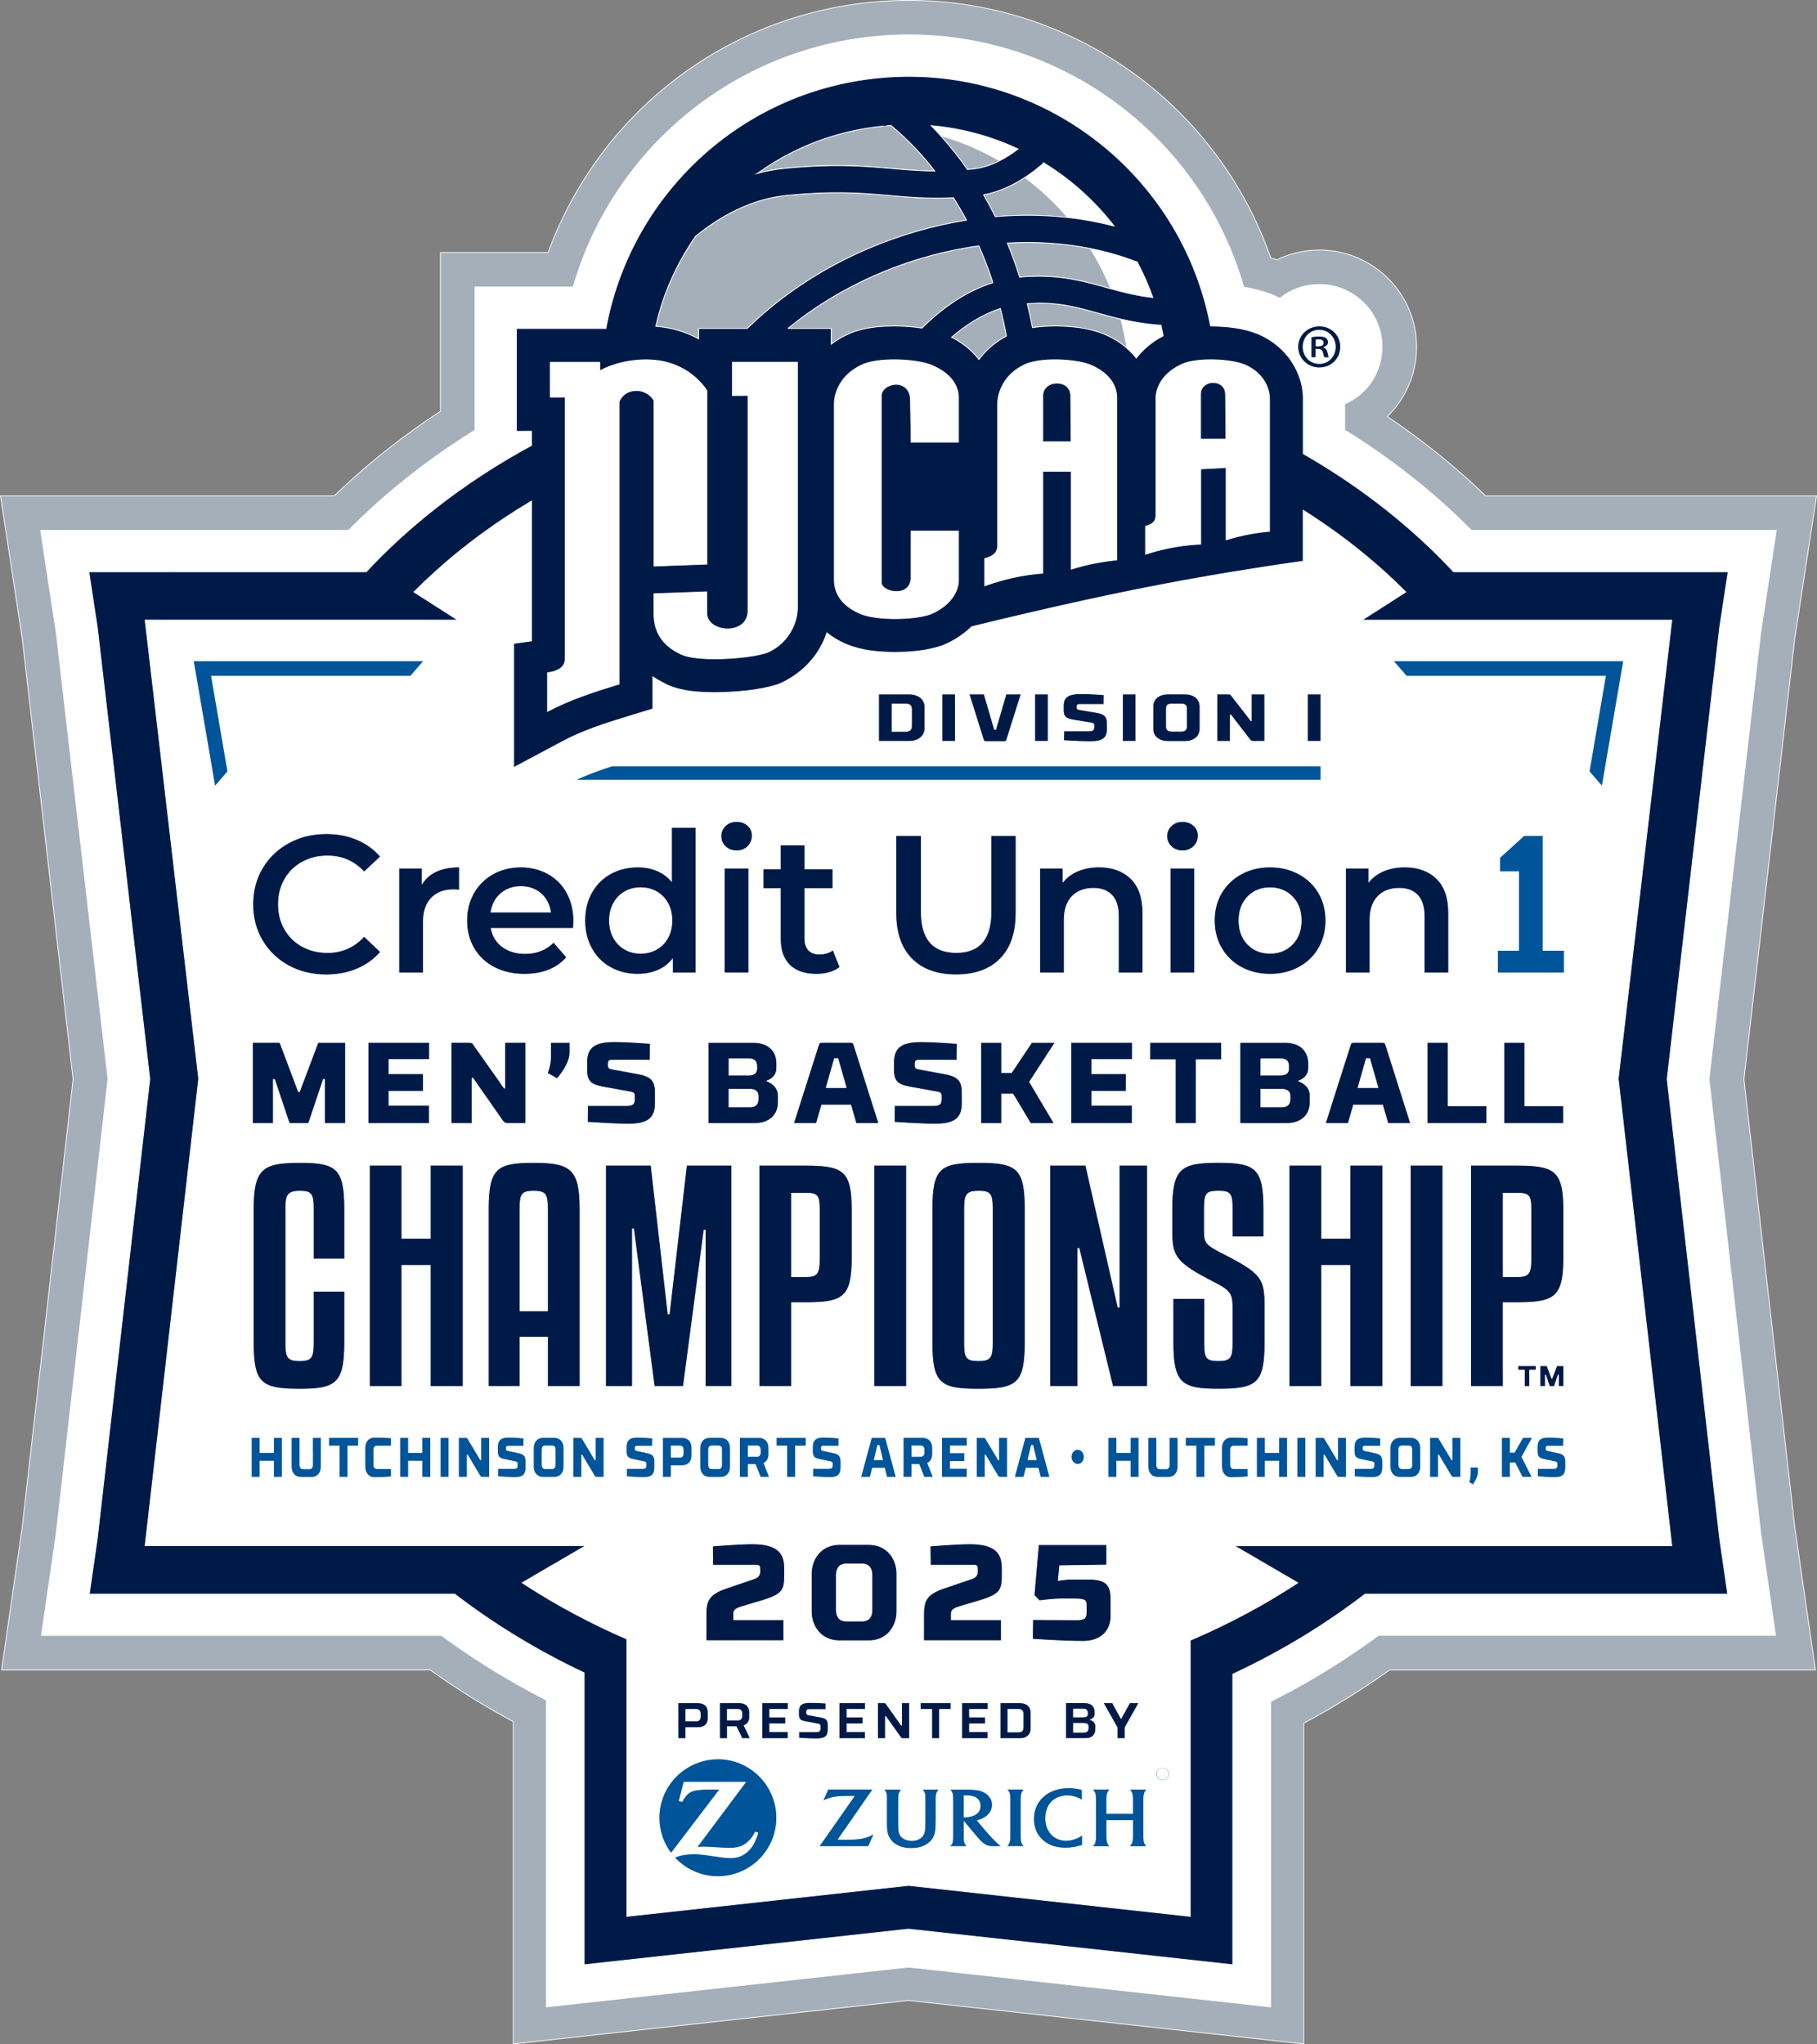
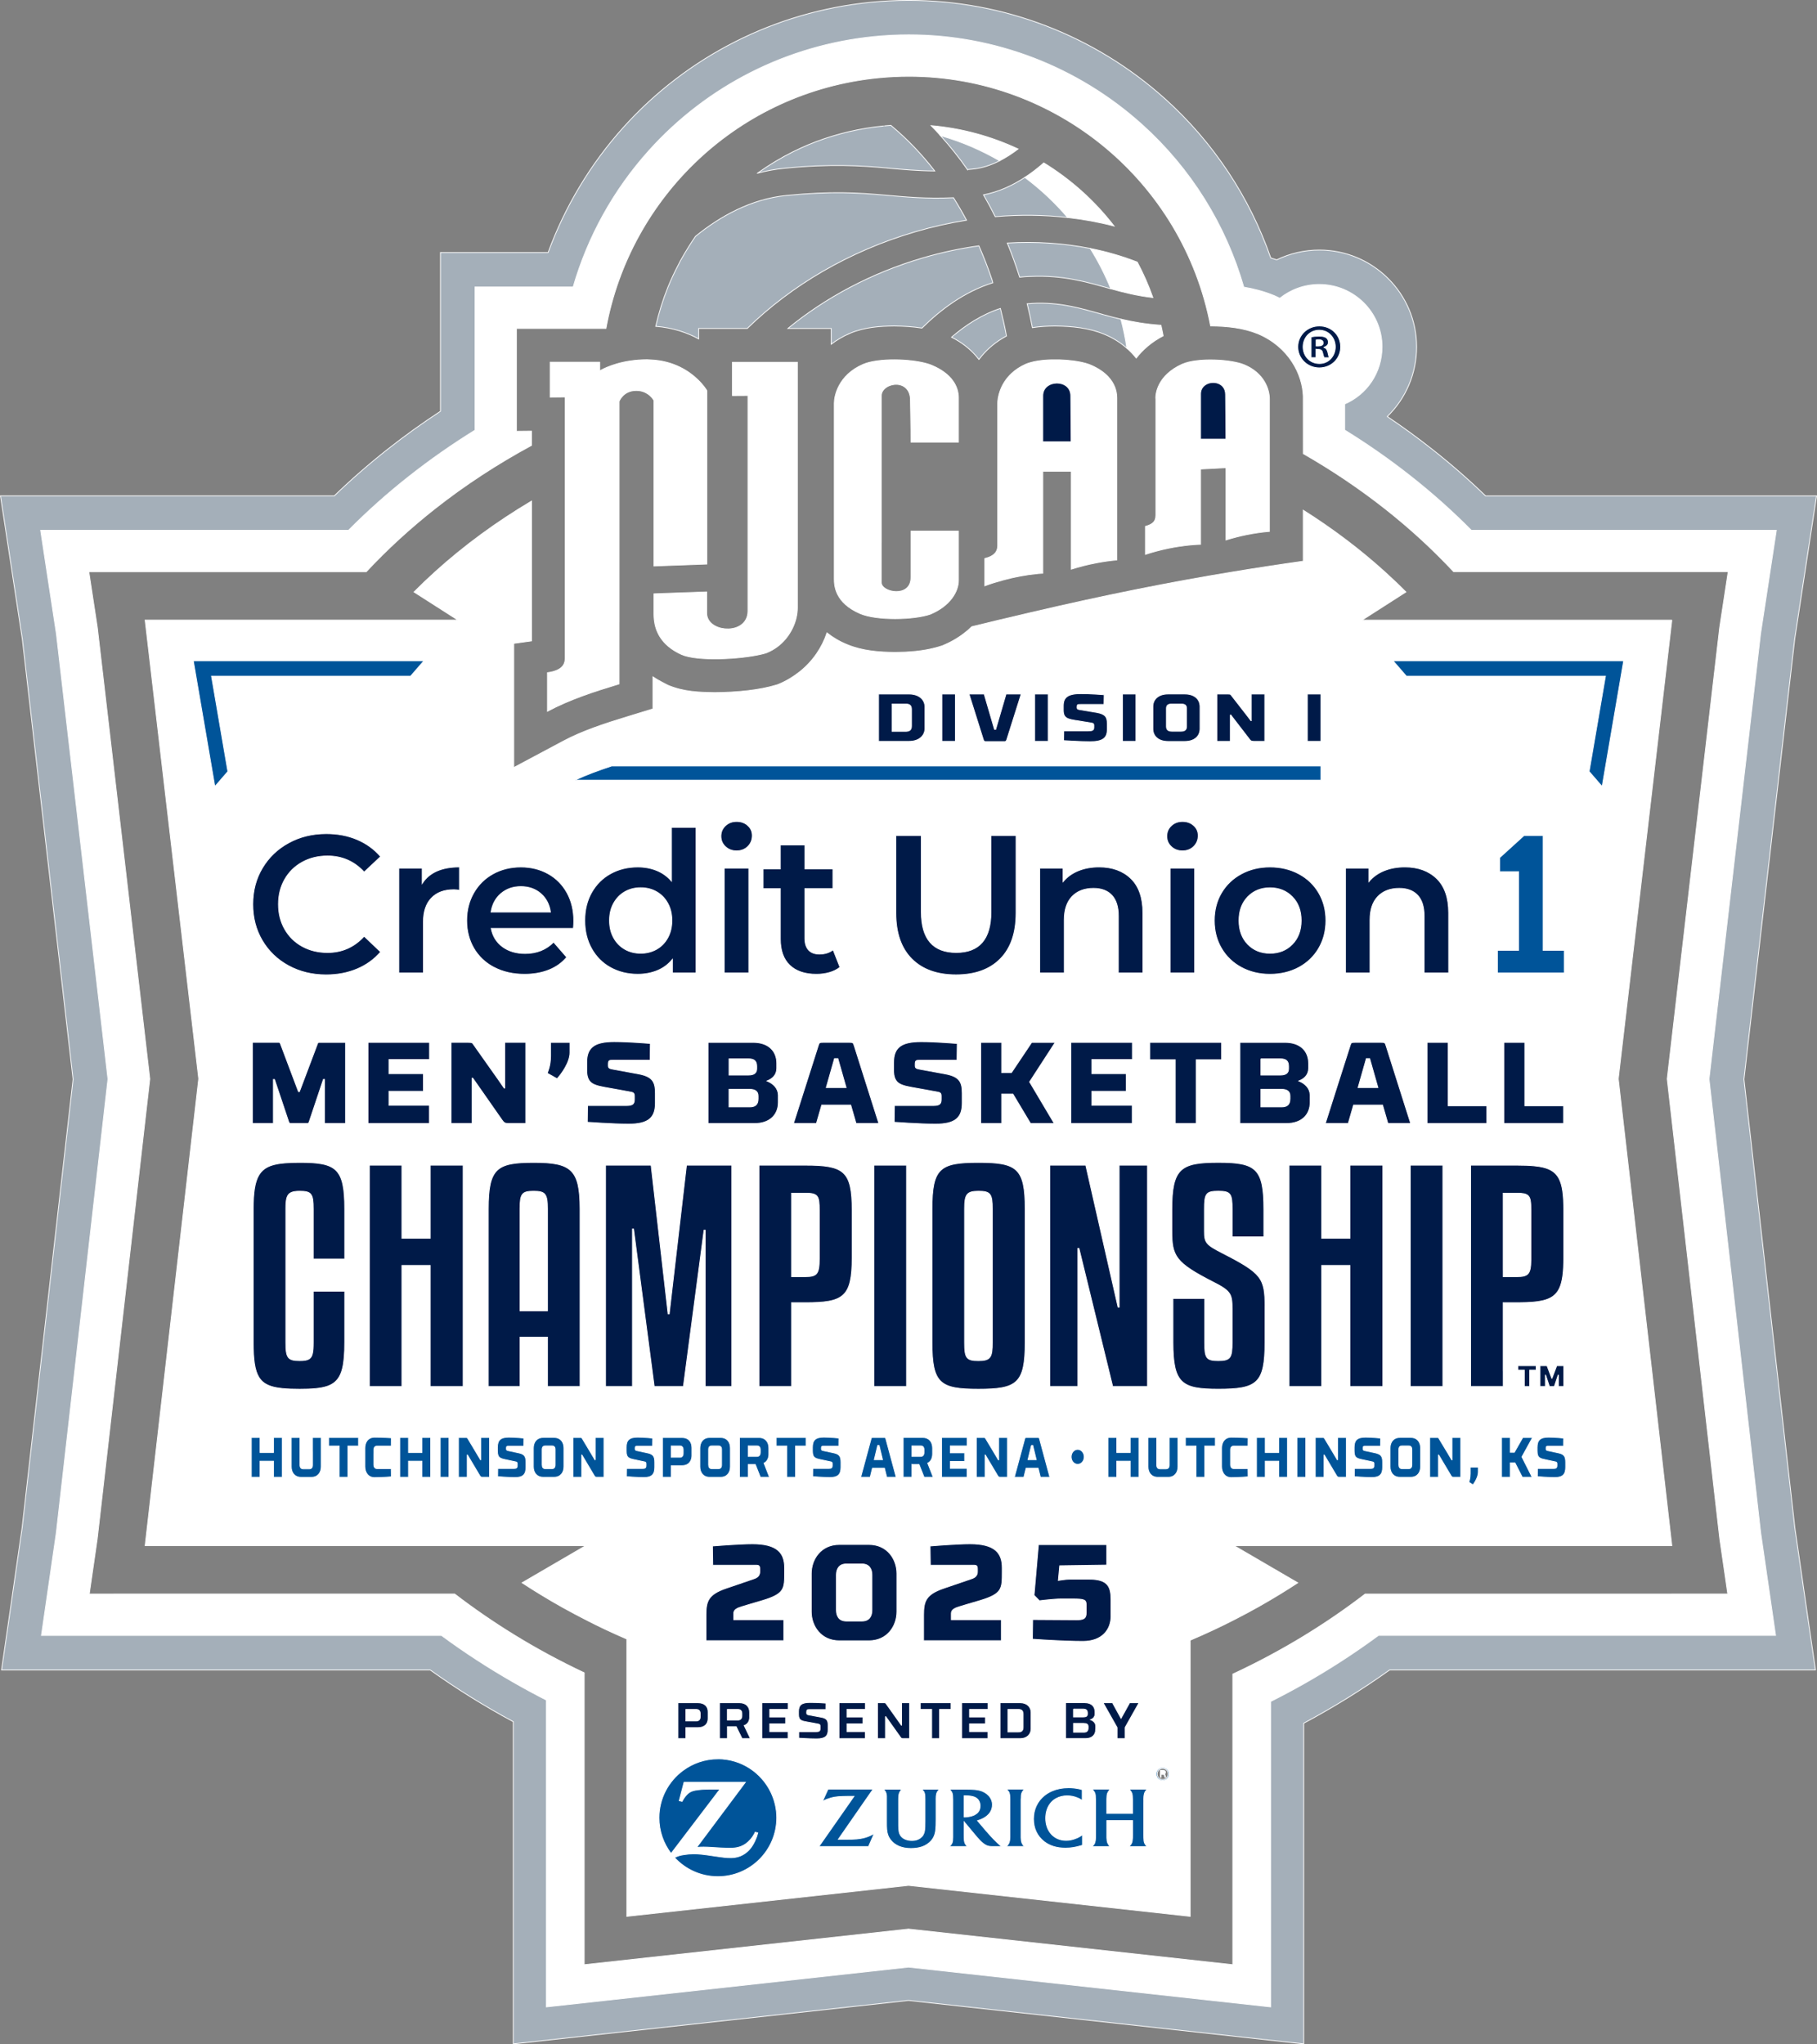
<svg xmlns="http://www.w3.org/2000/svg" id="Layer_1" data-name="Layer 1" viewBox="0 0 586.82 660.17">
  <rect x="0" y="0" width="586.82" height="660.17" fill="#808080" stroke="none" />
  <defs>
    <style>
      .cls-1 {
        fill: #fff;
      }

      .cls-1, .cls-2, .cls-3, .cls-4 {
        stroke: #fff;
        stroke-miterlimit: 10;
        stroke-width: .25px;
      }

      .cls-2 {
        fill: #a4afb9;
      }

      .cls-3 {
        fill: #005499;
      }

      .cls-4 {
        fill: #001a48;
      }
    </style>
  </defs>
  <g>
    <path class="cls-1" d="M427.35,110.73c0-.62-.45-1.03-1.44-1.03-.41,0-.7.04-.86.08v1.93h.74c.86,0,1.56-.29,1.56-.99Z" />
    <path class="cls-1" d="M568.64,494.99l-16.68-146.51,16.65-143.85,2.74-17.96,2.35-15.4h-98.51c-6.05-6.12-12.6-11.97-19.65-17.52-6.76-5.33-13.86-10.28-21.25-14.85v-8.41c7.17-3.08,12.07-10.1,12.07-18.49,0-11.09-9.08-20.12-20.29-20.12-4.81,0-9.24,1.68-12.73,4.46-.57-.28-1.13-.56-1.71-.81l-.12-.05-.12-.05c-3.3-1.34-6.57-2.16-9.68-2.68-5.79-20.12-17.08-38.3-32.86-52.51-20.75-18.68-47.5-28.97-75.34-28.97-3.76,0-7.55.19-11.28.57-28.01,2.8-53.78,15.84-72.58,36.73-11.53,12.8-19.85,27.9-24.54,44.13h-31.69v46.24c-7.38,4.56-14.46,9.5-21.2,14.82-7.05,5.55-13.61,11.4-19.66,17.52H13.13l2.34,15.4,2.74,17.96,16.66,143.85-16.68,146.51-2.58,17.85-2.22,15.3h129.19c7.36,5.43,15.11,10.47,23.2,15.1,3.5,2,7.06,3.93,10.69,5.78v99.08l116.95-12.85,116.95,12.85v-98.62c3.62-1.82,7.19-3.72,10.69-5.7,8.43-4.78,16.49-10,24.12-15.63h128.27l-2.22-15.3-2.59-17.84ZM426.07,105.27h.04c3.86,0,6.86,3,6.86,6.74s-3,6.78-6.91,6.78-6.94-2.96-6.94-6.78,3.08-6.74,6.94-6.74ZM539.95,514.75h-99.06c-6.3,4.84-12.92,9.38-19.84,13.6-7.32,4.47-14.98,8.56-22.91,12.26v93.84l-104.73-11.51-104.73,11.51v-94.27c-7.94-3.74-15.59-7.88-22.91-12.4-6.58-4.06-12.9-8.41-18.91-13.03H28.83l2.58-17.85,16.97-148.48-16.95-145.82-2.74-17.96h89.58c6.69-7.17,14.1-13.99,22.22-20.39,9.69-7.63,20.12-14.44,31.16-20.42v-4.61l-4.85.05v-33.2h28.9c7.77-42.48,42.78-76.41,87.87-80.93,3.34-.33,6.66-.5,9.95-.5,47.53,0,88.52,33.89,97.45,80.62.03,0,.05,0,.08,0,5.23.07,10.38.55,15.3,2.55,9.93,4.27,14.32,13.06,14.55,20.17v.07s.01,18.45.01,18.45c9.27,5.31,18.08,11.23,26.35,17.74,8.12,6.4,15.53,13.21,22.22,20.39h88.65l-2.74,17.96-16.95,145.82,16.97,148.48,2.59,17.85h-18.04Z" />
    <path class="cls-1" d="M426.11,117.39c2.96.04,5.14-2.38,5.14-5.38s-2.18-5.38-5.18-5.38h-.04c-2.96,0-5.18,2.42-5.18,5.38s2.22,5.38,5.26,5.38ZM423.44,108.8c.62-.12,1.48-.24,2.59-.24,1.27,0,1.85.21,2.34.54.37.29.66.82.66,1.44,0,.78-.58,1.36-1.4,1.6v.08c.66.21,1.03.74,1.24,1.64.21,1.03.33,1.44.49,1.65h-1.68c-.21-.25-.33-.82-.53-1.6-.13-.74-.54-1.07-1.4-1.07h-.74v2.67h-1.56v-6.7Z" />
    <path class="cls-1" d="M344.79,70.24c5.17.58,10.19,1.5,15.02,2.76h0c-6.26-8.13-13.97-15.04-22.71-20.4h0c-1.86,1.65-3.91,3.24-6.12,4.69,5.07,3.78,9.7,8.12,13.81,12.95Z" />
    <path class="cls-1" d="M358.74,93.26c4.24,1.17,8.5,2.25,13.6,2.83h0c-1.4-3.97-3.09-7.79-5.04-11.45h0c-4.77-1.87-9.86-3.35-15.21-4.41,2.57,4.11,4.81,8.47,6.65,13.03Z" />
    <path class="cls-1" d="M322.84,51.92c2.09-1.06,4.09-2.37,5.97-3.81h0c-8.69-4.06-18.16-6.68-28.09-7.54,1.02,1.04,2.02,2.11,3,3.2,6.75,1.93,13.15,4.68,19.12,8.14Z" />
    <path class="cls-1" d="M363.94,112.45c1.12.99,2.14,2.06,3.02,3.18,2.07-2.69,4.96-5.24,8.7-7.18t0,0c-.22-1.15-.45-2.29-.71-3.42h0c-4.92-.33-9.13-1.07-12.94-1.97.81,3.06,1.46,6.19,1.93,9.39Z" />
    <path class="cls-1" d="M454.85,466.92h-1.96c-.81,0-1.12.38-1.12,1.19v4.89c0,.81.31,1.28,1.12,1.28h1.96c.81,0,1.12-.47,1.12-1.28v-4.89c0-.81-.31-1.19-1.12-1.19Z" />
    <path class="cls-1" d="M493.41,411.39c.76-.76.99-2.13,1.01-4.53,0-.13,0-.25,0-.39v-15.64c0-2.54-.11-3.95-.9-4.71-.64-.62-1.73-.81-3.58-.81h-4.48v26.95h4.48c1.72,0,2.8-.19,3.46-.87Z" />
    <path class="cls-1" d="M378.44,236.13h3.03c1.25,0,1.73-.57,1.73-1.53v-5.83c0-.96-.48-1.42-1.73-1.42h-3.03c-1.25,0-1.73.46-1.73,1.42v5.83c0,.96.48,1.53,1.73,1.53Z" />
    <path class="cls-1" d="M231.94,474.29c.81,0,1.12-.47,1.12-1.28v-4.89c0-.81-.31-1.19-1.12-1.19h-1.96c-.81,0-1.12.38-1.12,1.19v4.89c0,.81.31,1.28,1.12,1.28h1.96Z" />
    <path class="cls-1" d="M298.42,468.97v-.77c0-.82-.31-1.28-1.12-1.28h-2.77v3.39h2.77c.81,0,1.12-.51,1.12-1.34Z" />
    <path class="cls-1" d="M244.42,466.92h-2.77v3.39h2.77c.81,0,1.12-.51,1.12-1.34v-.77c0-.82-.31-1.28-1.12-1.28Z" />
    <polygon class="cls-1" points="283.93 466.78 283.47 466.78 282.37 471.36 285.03 471.36 283.93 466.78" />
    <path class="cls-1" d="M264.6,406.47v-15.64c0-4.61-.37-5.52-4.48-5.52h-4.48v26.95h4.48c3.75,0,4.48-.9,4.48-5.79Z" />
    <polygon class="cls-1" points="333.55 466.78 333.1 466.78 331.99 471.36 334.66 471.36 333.55 466.78" />
    <path class="cls-1" d="M244.85,354.83v-.9c0-1.38-.82-2.17-2.77-2.17h-6.62v5.69h6.7c1.95,0,2.7-.94,2.7-2.62Z" />
    <path class="cls-1" d="M244.4,345.1v-.75c0-1.68-.75-2.43-2.69-2.43h-6.25v5.24h6.21c1.91,0,2.73-.67,2.73-2.06Z" />
    <polygon class="cls-1" points="269.51 341.85 266.85 351.2 273.25 351.2 270.59 341.85 269.51 341.85" />
    <polygon class="cls-1" points="441.27 341.85 438.61 351.2 445.01 351.2 442.35 341.85 441.27 341.85" />
    <path class="cls-1" d="M413.84,351.76h-6.63v5.69h6.7c1.94,0,2.69-.94,2.69-2.62v-.9c0-1.38-.82-2.17-2.77-2.17Z" />
    <path class="cls-1" d="M416.16,345.1v-.75c0-1.68-.75-2.43-2.7-2.43h-6.25v5.24h6.21c1.91,0,2.73-.67,2.73-2.06Z" />
    <path class="cls-1" d="M316,384.68c-3.84,0-4.48,1.09-4.48,5.7v43.13c0,4.97.64,5.88,4.48,5.88s4.48-1.09,4.48-5.88v-43.13c0-4.88-.64-5.7-4.48-5.7Z" />
    <path class="cls-1" d="M294.38,234.47v-5.44c0-1.27-.65-1.68-1.9-1.68h-4.37v8.82h4.37c1.25,0,1.9-.44,1.9-1.7Z" />
    <path class="cls-1" d="M176.81,390.38c0-4.88-.73-5.7-4.48-5.7s-4.39.81-4.39,5.7v32.91h8.87v-32.91Z" />
    <path class="cls-1" d="M178.17,466.92h-1.96c-.81,0-1.12.38-1.12,1.19v4.89c0,.81.31,1.28,1.12,1.28h1.96c.81,0,1.12-.47,1.12-1.28v-4.89c0-.81-.31-1.19-1.12-1.19Z" />
    <path class="cls-1" d="M220.64,469.31v-1.1c0-.82-.31-1.28-1.12-1.28h-2.72v3.66h2.72c.81,0,1.12-.48,1.12-1.28Z" />
    <path class="cls-1" d="M199.95,200.25v-70.64s1.26-3.51,5.54-3.51c1.83,0,3.14.64,4.05,1.35.08.06.16.11.23.17.98.83,1.43,1.69,1.43,1.69v53.47l2.08-.08,15.01-.55v-56s-.55-.94-1.69-2.25c-.33-.38-.72-.78-1.15-1.2-2.81-2.76-7.83-6.19-15.42-6.49-.35-.01-.67-.05-1.03-.05-8.03,0-13.31,2.51-14.84,3.35-.3.17-.48.27-.48.27v-2.82h-15.99v11.28l4.85-.05v83.81c0,1.62.1,4.43-5.74,5.24v12.45c7.14-3.81,14.89-6.33,23.14-8.84v-20.62Z" />
    <path class="cls-1" d="M373.3,128.45v20.62h0v17.24c0,.27-.02.53-.06.78-.18,1.26-.9,2.25-3.31,2.89v9.04c2.43-.8,4.92-1.46,7.46-1.98,2.36-.48,4.77-.85,7.21-1.07,1.05-.1,2.09-.16,3.14-.2v-24.31l1.18-.06,6.56-.34.47-.02v.24c0,1.31,0,4.21,0,7.69,0,5.04,0,11.23,0,15.4,4.4-1.37,8.97-2.31,13.7-2.74.11,0,.22,0,.33-.02v-42.72c0-3.37-1.88-8.39-7.97-11.01-2.15-.93-5.85-1.52-9.63-1.64-4-.13-8.11.27-10.61,1.39-2.03.91-3.57,1.98-4.76,3.1,0,0,0,0,0,0-1.92,1.8-2.89,3.73-3.36,5.3-.29.99-.39,1.85-.39,2.45ZM387.75,130.86v-3.68c0-2.76,2.72-4.03,5-3.58,1.65.33,3.07,1.55,3.07,3.79,0,.72.03,2.7.07,6.72.01,2.02.04,4.53.05,7.68h-8.18v-10.93Z" />
    <path class="cls-1" d="M354,181.78h0c2.09-.4,4.2-.72,6.36-.92.11-.01.22-.01.33-.02v-7.02h0v-45.35c0-2.22-.77-4.68-2.88-6.9-1.28-1.34-3.06-2.59-5.47-3.64-3.66-1.59-11.55-2.26-17.22-1.35-.53.09-1.04.18-1.52.3-.91.21-1.75.47-2.45.79-1.82.82-3.26,1.83-4.43,2.91-3.78,3.52-4.5,7.88-4.5,9.6v46.01c0,1.73-.85,3.36-4.17,4.17v8.81c1.93-.72,3.9-1.32,5.91-1.87,3.67-1,7.45-1.73,11.34-2.09.5-.05.99-.06,1.49-.1v-32.93h9.19c0,1.34,0,4.13,0,7.55,0,5.56,0,12.79,0,18.26,0,2.36,0,4.39,0,5.82,2.61-.84,5.29-1.51,8.02-2.03h0ZM339.67,142.65h-2.9v-14.85c0-5.37,9.03-5.56,9.03,0,0,.76.03,2.96.07,7.11.01,2.07.04,4.62.05,7.73h-6.25Z" />
    <path class="cls-1" d="M284.63,175.22v-47.42c0-1.18.71-2.15,1.72-2.8,1.92-1.24,4.94-1.31,6.57.67.68.82,1.12,1.98,1.12,3.58,0,.11,0,.23,0,.37.01,1.59.11,5.16.15,9.19.01,1.29.02,2.63.02,3.97h15.33v-14.31c0-3.56-2.05-7.76-8.7-10.53-.52-.21-1.13-.41-1.79-.59-2.69-.73-6.42-1.15-10.11-1.17-3.91-.01-7.76.44-10.2,1.49-8.04,3.48-9.3,10.27-9.3,12.52v56.76c0,2.25.29,7.69,8.33,11.17,5.3,2.29,17.4,2.07,22.74.19,6.39-2.7,9.03-7.32,9.03-10.88v-15.93h-15.33v14.97c0,6.74-9.59,4.91-9.59,1.63v-12.88Z" />
    <path class="cls-1" d="M220.44,191.42l-9.24.34v5.79c0,.59-.02,1.55.11,2.7.37,3.21,1.97,7.99,8.76,11.07,5.1,2.31,19.16,1.53,25.83-.07.59-.14,1.15-.29,1.61-.44,5.14-2.04,8.22-6.4,9.43-10.55.07-.26.14-.52.2-.78.26-1.08.39-2.14.39-3.13v-79.36h-20.99v10.75l5.02-.03v69.66c0,1.15-.3,2.1-.77,2.9-1.48,2.49-4.86,3.26-7.76,2.63-1.76-.38-3.32-1.28-4.16-2.63-.22-.36-.4-.75-.5-1.18-.09-.34-.14-.7-.14-1.08v-6.86l-7.8.28Z" />
    <path class="cls-1" d="M226.15,554.38v-.99c0-.91-.41-1.38-1.41-1.38h-3.22v3.74h3.22c.99,0,1.41-.46,1.41-1.37Z" />
    <path class="cls-1" d="M174.68,288.58c-1.73-1.52-3.89-2.28-6.46-2.28s-4.68.75-6.43,2.25c-1.75,1.5-2.82,3.5-3.2,5.99h19.19c-.34-2.45-1.37-4.44-3.1-5.95Z" />
    <path class="cls-1" d="M212.05,287.98c-1.52-.87-3.23-1.3-5.13-1.3s-3.61.43-5.13,1.3c-1.52.87-2.73,2.1-3.61,3.71-.89,1.6-1.33,3.46-1.33,5.57s.44,3.97,1.33,5.58c.89,1.6,2.09,2.84,3.61,3.7,1.52.87,3.23,1.3,5.13,1.3s3.61-.43,5.13-1.3,2.73-2.1,3.61-3.7c.89-1.61,1.33-3.46,1.33-5.58s-.44-3.97-1.33-5.57c-.88-1.6-2.09-2.84-3.61-3.71Z" />
    <path class="cls-1" d="M351.2,553.51v-.36c0-.91-.41-1.24-1.41-1.24h-3.09v2.55h3.06c.98-.01,1.44-.23,1.44-.94Z" />
    <path class="cls-1" d="M349.95,556.52h-3.26v2.85h3.32c.99,0,1.41-.47,1.41-1.38v-.46c0-.73-.48-1.01-1.47-1.01Z" />
    <path class="cls-1" d="M376.17,572.34c0-.27-.15-.41-.42-.41h-.75v.82h.75c.28,0,.42-.15.42-.41Z" />
-     <path class="cls-1" d="M375.5,571.07c-.98,0-1.76.72-1.76,1.8s.77,1.79,1.76,1.79,1.75-.72,1.75-1.79-.75-1.8-1.75-1.8ZM376.22,573.92l-.18-.6c-.07-.24-.17-.36-.46-.36h-.59v.95h-.25v-2.22h1.02c.43,0,.67.25.67.61,0,.29-.18.51-.44.55.15.06.25.17.31.38l.19.67h-.27Z" />
    <path class="cls-1" d="M539.95,200.25h-100.06l11.83-7.58,2.34-1.5c-2.21-2.23-4.5-4.4-6.85-6.53-7.99-7.23-16.81-13.89-26.31-19.89v16.48c-3.85.54-7.6,1.1-11.3,1.66-3.73.57-7.41,1.15-11.05,1.75-10.43,1.71-20.62,3.56-31.19,5.68-10.84,2.17-22.11,4.63-34.46,7.51,0,0,0,0,0,0-3.34.78-6.75,1.58-10.26,2.42-2.62.63-5.29,1.27-8.02,1.94-.26.06-.51.12-.77.19-.81.81-1.73,1.6-2.74,2.35-.73.55-1.51,1.07-2.32,1.57h0c-1.25.76-2.58,1.45-3.96,2.02l-.28.13-.24.09-.24.08c-.72.24-1.44.44-2.17.63h0c-4.06,1.05-8.38,1.39-12.85,1.42-5.1-.07-10.36-.4-15.45-2.5-2.5-1.01-4.66-2.32-6.52-3.79-1.54,4.61-4.44,9.07-8.79,12.54-1.96,1.56-4.17,2.94-6.74,4.01l-.35.14-.2.07-.1.03c-5.48,1.7-12.69,2.42-20.1,2.49-4.93-.09-9.92-.2-15.09-2.37,0,0-3.39-1.7-4.84-2.71v10.35l-5.72,1.75-2,.61c-8.13,2.47-15.19,4.82-21.19,8.03l-16.03,8.55v-40.1l5.74-.8v-38.34s0-6.82,0-6.82c-11.35,6.74-21.79,14.4-31.11,22.83-2.35,2.13-4.64,4.3-6.85,6.53l2.35,1.5,11.83,7.57H46.87l17.3,148.12-17.3,150.78h142.28l-15.01,8.75-5.52,3.22c1.88,1.24,3.79,2.45,5.73,3.63,2.41,1.49,4.88,2.92,7.37,4.32,1.36.76,2.75,1.5,4.13,2.24,1.28.68,2.57,1.35,3.87,2.01,1.82.92,3.64,1.84,5.49,2.71,2.38,1.12,4.79,2.21,7.22,3.26v89.56l90.98-10,90.98,10v-89.17c2.51-1.07,4.99-2.17,7.44-3.32,2.37-1.11,4.7-2.25,7.01-3.44.03-.02.07-.03.1-.05,2.58-1.32,5.13-2.69,7.64-4.1,2.31-1.3,4.58-2.64,6.82-4.01,1.93-1.19,3.85-2.39,5.73-3.63l-5.53-3.22-15.01-8.75h141.35l-17.3-150.78,17.3-148.12ZM434.54,280.34h7.54v4.37c1.31-1.56,2.96-2.74,4.94-3.55,1.98-.8,4.22-1.21,6.72-1.21,4.26,0,7.68,1.25,10.26,3.74,2.57,2.49,3.86,6.19,3.86,11.09v19.38h-7.92v-18.37c0-2.96-.7-5.18-2.09-6.68-1.39-1.5-3.38-2.25-5.95-2.25-2.91,0-5.21.88-6.91,2.63-1.69,1.75-2.53,4.27-2.53,7.57v17.1h-7.92v-33.83ZM480.19,357.08v5.73h-19.28v-26.2h6.77v20.47h12.5ZM423.12,353.6v2.4c0,3.89-2.62,6.81-7.67,6.81h-15.01v-26.2h14.56c5.05,0,7.63,2.88,7.63,6.77v1.61c-.04,2.06-1.27,3.33-3.14,4.08,2.06.86,3.56,2.36,3.63,4.53ZM419.47,312.4c-2.75,1.48-5.85,2.22-9.31,2.22s-6.5-.74-9.25-2.22c-2.74-1.48-4.89-3.54-6.43-6.18-1.54-2.64-2.31-5.63-2.31-8.96s.77-6.31,2.31-8.93c1.54-2.62,3.68-4.67,6.43-6.14,2.74-1.48,5.83-2.22,9.25-2.22s6.57.74,9.31,2.22c2.74,1.48,4.89,3.53,6.43,6.14,1.54,2.62,2.31,5.6,2.31,8.93s-.77,6.32-2.31,8.96c-1.54,2.64-3.68,4.7-6.43,6.18ZM371.33,342.22v-5.61h23.21v5.61h-8.2v20.59h-6.77v-20.59h-8.23ZM385.55,273.34c-.95.95-2.16,1.43-3.64,1.43s-2.64-.45-3.61-1.36c-.97-.91-1.46-2.04-1.46-3.39s.48-2.48,1.46-3.39c.97-.91,2.17-1.36,3.61-1.36s2.64.43,3.61,1.3c.97.87,1.46,1.95,1.46,3.26,0,1.39-.47,2.57-1.43,3.51ZM385.83,280.34v33.83h-7.92v-33.83h7.92ZM422.24,224.12h4.35v15.28h-4.35v-15.28ZM392.99,224.12h3.48c.94,0,.91.09,1.18.41.15.22,5.55,7.07,6.34,8.19h.12v-8.6h4.35v15.28h-3.56c-.72,0-.94-.11-1.35-.63l-6.08-7.9h-.14v8.53h-4.35v-15.28ZM372.33,228.18c0-2.27,1.68-4.08,4.9-4.08h5.43c3.24,0,4.9,1.81,4.9,4.08v7.16c0,2.27-1.66,4.08-4.9,4.08h-5.43c-3.22,0-4.9-1.81-4.9-4.08v-7.16ZM362.51,224.12h4.35v15.28h-4.35v-15.28ZM343.39,227.92c0-2.73,1.44-3.93,5.69-3.93,3.25,0,7.5.35,7.5.35l-.05,3.14h-7.62c-.89,0-1.06.04-1.06.76v.29c0,.41.26.52.91.63,0,0,4.83.81,5.38.89,2.88.5,3.46,1.51,3.46,3.65v1.83c0,2.71-1.35,3.99-5.6,3.97-3.25,0-8.5-.35-8.5-.35l.05-3.14h7.91c1.35,0,1.8-.22,1.8-1.14v-.65c0-.33-.07-.64-.63-.72-.58-.11-4.23-.7-4.61-.76-3.15-.5-4.64-.7-4.64-3.43v-1.4ZM334.17,224.12h4.35v15.28h-4.35v-15.28ZM317.84,224.12l3.34,11.42h.38l3.34-11.42h4.9s-4.25,13.43-4.64,14.69c-.17.55-.38.66-.72.66h-6.18c-.34,0-.58-.11-.72-.66-.38-1.26-4.62-14.69-4.62-14.69h4.9ZM304.2,224.12h4.35v15.28h-4.35v-15.28ZM283.76,224.12h9.87c3.25,0,5.1,1.86,5.1,4.13v7.01c0,2.27-1.85,4.15-5.1,4.15h-9.87v-15.28ZM197.55,247.35h229.04v4.58h-240.94c3.62-1.7,7.58-3.17,11.9-4.58ZM356.26,549.86h3.03l2.77,5.03,2.79-5.03h3.01l-4.5,7.99v3.59h-2.56v-3.57l-4.54-8.01ZM365.02,469.05v-4.84h2.82v12.82h-2.82v-5.18h-4.34v5.18h-2.82v-12.82h2.82v4.84h4.34ZM359.35,447.71l-10.88-44.58h-.36v44.58h-9.05v-71.44h11.61l10.43,45.85h.37v-45.85h9.14v71.44h-11.25ZM350.17,470.46c0,1.35-.96,2.4-2.11,2.4s-2.1-1.04-2.1-2.4.93-2.42,2.1-2.42,2.11,1.04,2.11,2.42ZM323.41,523.03v6.78h-25.12v-8.33c0-4.34.67-6.6,6.47-8.59l9.22-3.15c1.33-.49,1.69-1.33,1.69-2.26v-.71c0-1.46-.35-1.33-2.31-1.33h-12.89l-.09-6.2s8.46-.71,12.89-.71c8.11,0,10.41,3.01,10.41,7.75v1.37c0,5.41.04,7.05-7.18,9.22-.49.18-6.96,1.99-7.93,2.43-.8.4-1.33.84-1.33,1.77v1.95h16.17ZM318.27,554.46v2.22h-5.15v2.5h5.92v2.27h-8.47v-11.58h8.51v2.15h-5.96v2.45h5.15ZM297.21,552.01v-2.15h9.91v2.15h-3.68v9.43h-2.55v-9.43h-3.69ZM278.69,554.46v2.22h-5.15v2.5h5.92v2.27h-8.47v-11.58h8.51v2.15h-5.96v2.45h5.15ZM271.05,529.85c-5.94,0-9.04-4.79-9.04-9.39v-12.32c0-4.61,3.1-9.39,9.04-9.39h9.57c5.98,0,9.04,4.79,9.04,9.39v12.32c0,4.61-3.06,9.39-9.04,9.39h-9.57ZM253.13,523.03v6.78h-25.12v-8.33c0-4.34.67-6.6,6.47-8.59l9.22-3.15c1.33-.49,1.68-1.33,1.68-2.26v-.71c0-1.46-.35-1.33-2.3-1.33h-12.89l-.09-6.2s8.46-.71,12.89-.71c8.11,0,10.41,3.01,10.41,7.75v1.37c0,5.41.04,7.05-7.18,9.22-.49.18-6.95,1.99-7.93,2.43-.8.4-1.33.84-1.33,1.77v1.95h16.17ZM242.35,561.44h-2.7l-1.9-3.87h-2.83v3.87h-2.55v-11.58h6.43c2.15,0,3.29,1.29,3.29,3.08v1.54c0,1.34-.61,2.33-1.77,2.75l2.02,4.22ZM218.96,549.86h6.44c2.15,0,3.29,1.18,3.29,2.95v2.13c0,1.77-1.14,2.96-3.29,2.96h-3.89v3.54h-2.55v-11.58ZM216.8,473.3v3.73h-2.82v-12.82h6.3c2.1,0,3.18,1.41,3.18,3.31v2.44c0,1.91-1.07,3.34-3.18,3.34h-3.49ZM226.02,473.63v-6.01c0-1.91,1.09-3.42,3.17-3.42h3.52c2.1,0,3.17,1.52,3.17,3.42v6.01c0,1.91-1.07,3.42-3.17,3.42h-3.52c-2.09,0-3.17-1.52-3.17-3.42ZM245.55,477.03l-1.62-4.1h-2.29v4.1h-2.82v-12.82h6.3c2.1,0,3.18,1.5,3.18,3.41v1.89c0,1.38-.53,2.46-1.57,2.99l1.77,4.54h-2.96ZM241.54,273.34c-.95.95-2.17,1.43-3.64,1.43s-2.64-.45-3.61-1.36c-.97-.91-1.46-2.04-1.46-3.39s.48-2.48,1.46-3.39c.97-.91,2.17-1.36,3.61-1.36s2.64.43,3.61,1.3c.97.87,1.46,1.95,1.46,3.26,0,1.39-.47,2.57-1.42,3.51ZM241.82,280.34v33.83h-7.92v-33.83h7.92ZM243.24,336.61c5.05,0,7.64,2.88,7.64,6.77v1.61c-.04,2.06-1.27,3.33-3.14,4.08,2.06.86,3.56,2.36,3.63,4.53v2.4c0,3.89-2.62,6.81-7.67,6.81h-15.01v-26.2h14.56ZM269,280.6v6.34h-9.06v16.09c0,1.65.4,2.91,1.21,3.77.8.87,1.96,1.3,3.48,1.3,1.78,0,3.25-.47,4.43-1.39l2.22,5.64c-.93.76-2.06,1.33-3.39,1.71-1.33.38-2.74.57-4.21.57-3.72,0-6.59-.97-8.62-2.91-2.03-1.94-3.04-4.77-3.04-8.49v-16.28h-5.57v-6.34h5.57v-7.73h7.92v7.73h9.06ZM276.47,362.81l-1.72-5.95h-9.36l-1.72,5.95h-7.41s7.49-23.58,8.01-25.15c.3-1.01.41-1.05,1.76-1.05h8.08c1.35,0,1.46.04,1.76,1.05.49,1.57,7.97,25.15,7.97,25.15h-7.37ZM282.02,464.21h3.36c.56,0,.61.02.73.51.2.77,3.32,12.31,3.32,12.31h-3.07l-.72-2.91h-3.89l-.72,2.91h-3.08s3.11-11.54,3.33-12.31c.12-.5.17-.51.73-.51ZM245.12,447.71v-71.44h15c12.44,0,15.09,1.81,15.09,14.56v15.28c0,12.84-2.83,14.56-15.09,14.56h-4.48v27.04h-10.52ZM268.38,472.09c-.38-.09-2.74-.58-2.99-.64-2.04-.42-3.01-.58-3.01-2.88v-1.17c0-2.29.94-3.3,3.69-3.3,2.1,0,4.86.29,4.86.29l-.03,2.64h-4.93c-.58,0-.69.04-.69.64v.24c0,.35.17.44.59.53,0,0,3.13.68,3.49.75,1.87.42,2.24,1.26,2.24,3.06v1.54c0,2.27-.87,3.35-3.63,3.34-2.1,0-5.51-.29-5.51-.29l.03-2.64h5.12c.87,0,1.17-.18,1.17-.95v-.55c0-.27-.04-.53-.4-.61ZM282.25,447.71v-71.44h10.52v71.44h-10.52ZM308.83,307.58c7.48,0,11.21-4.35,11.21-13.05v-24.7h8.11v25.02c0,6.42-1.7,11.35-5.1,14.79-3.4,3.44-8.16,5.16-14.28,5.16s-10.9-1.72-14.32-5.16c-3.42-3.44-5.13-8.37-5.13-14.79v-25.02h8.24v24.7c0,8.7,3.76,13.05,11.28,13.05ZM348.27,281.17c1.98-.8,4.22-1.21,6.72-1.21,4.26,0,7.68,1.25,10.26,3.74,2.57,2.49,3.86,6.19,3.86,11.09v19.38h-7.92v-18.37c0-2.96-.7-5.18-2.09-6.68-1.4-1.5-3.38-2.25-5.95-2.25-2.91,0-5.22.88-6.91,2.63-1.69,1.75-2.53,4.27-2.53,7.57v17.1h-7.92v-33.83h7.54v4.37c1.31-1.56,2.96-2.74,4.94-3.55ZM363.73,346.71v5.69h-11.12v4.53h13.06v5.88h-19.84v-26.2h19.88v5.54h-13.1v4.57h11.12ZM340.8,336.61l-8.27,12.76,7.97,13.44h-7.68l-5.69-9.51h-3.63v9.51h-6.77v-26.2h6.77v9.77h3.14l6.55-9.77h7.6ZM297.46,336.38c5.05,0,11.68.6,11.68.6l-.07,5.39h-11.86c-1.38,0-1.65.07-1.65,1.31v.49c0,.71.41.9,1.42,1.09,0,0,7.52,1.39,8.38,1.54,4.49.86,5.39,2.58,5.39,6.25v3.14c0,4.64-2.1,6.85-8.72,6.81-5.05,0-13.25-.6-13.25-.6l.07-5.39h12.31c2.1,0,2.81-.37,2.81-1.95v-1.12c0-.56-.11-1.09-.97-1.24-.9-.19-6.59-1.2-7.19-1.31-4.9-.86-7.23-1.2-7.23-5.88v-2.4c0-4.68,2.25-6.74,8.87-6.74ZM291.71,464.21h6.31c2.1,0,3.18,1.5,3.18,3.41v1.89c0,1.38-.53,2.46-1.57,2.99l1.78,4.54h-2.96l-1.62-4.1h-2.29v4.1h-2.82v-12.82ZM311.54,469.16v2.78h-4.62v2.22h5.43v2.88h-8.25v-12.82h8.27v2.71h-5.45v2.23h4.62ZM323.04,477.03c-.47,0-.61-.09-.87-.53l-3.94-6.63h-.1v7.16h-2.82v-12.82h2.26c.61,0,.59.07.76.35.09.18,3.6,5.94,4.11,6.87h.08v-7.22h2.82v12.82h-2.31ZM316,448.61c-12.44,0-15-1.81-15-15.1v-43.13c0-13.2,2.56-15.01,15-15.01s15.09,1.81,15.09,15.01v43.13c0,13.29-2.65,15.1-15.09,15.1ZM330.92,464.73c.13-.5.17-.51.73-.51h3.37c.56,0,.61.02.73.51.2.77,3.32,12.31,3.32,12.31h-3.07l-.72-2.91h-3.89l-.72,2.91h-3.08s3.11-11.54,3.33-12.31ZM212.34,313.41c-1.92.8-4.05,1.2-6.37,1.2-3.25,0-6.18-.72-8.77-2.15-2.6-1.44-4.63-3.47-6.11-6.11-1.48-2.64-2.22-5.67-2.22-9.09s.74-6.44,2.22-9.06c1.48-2.62,3.51-4.64,6.11-6.08,2.6-1.43,5.52-2.15,8.77-2.15,2.24,0,4.29.38,6.15,1.14,1.86.76,3.44,1.9,4.75,3.42v-17.36h7.92v47h-7.6v-4.37c-1.31,1.61-2.92,2.81-4.84,3.61ZM152.98,288.36c1.5-2.64,3.58-4.7,6.24-6.18,2.66-1.48,5.66-2.22,8.99-2.22s6.24.73,8.84,2.19c2.6,1.46,4.62,3.51,6.08,6.14,1.46,2.64,2.19,5.69,2.19,9.16,0,.55-.04,1.33-.13,2.34h-26.54c.47,2.49,1.68,4.47,3.64,5.92,1.96,1.46,4.4,2.18,7.32,2.18,3.71,0,6.78-1.22,9.19-3.67l4.24,4.88c-1.52,1.82-3.44,3.19-5.76,4.12-2.32.93-4.94,1.39-7.85,1.39-3.72,0-6.99-.74-9.82-2.22-2.83-1.48-5.01-3.54-6.56-6.18-1.54-2.64-2.31-5.63-2.31-8.96s.75-6.26,2.25-8.9ZM184.07,336.61v3.33c0,3.14-2.81,7-4.16,8.42l-3.18-1.8c.15-.41,1.09-2.4,1.09-5.61v-4.34h6.25ZM169.78,336.61v26.2h-5.54c-1.12,0-1.46-.19-2.1-1.09l-9.47-13.55h-.23v14.64h-6.77v-26.2h5.43c1.46,0,1.42.15,1.83.71.23.38,8.65,12.13,9.88,14.04h.19v-14.75h6.77ZM148.39,279.96v7.54c-.67-.13-1.29-.19-1.83-.19-3.08,0-5.49.9-7.22,2.69-1.73,1.79-2.6,4.38-2.6,7.76v16.41h-7.92v-33.83h7.54v4.94c2.28-3.55,6.29-5.32,12.03-5.32ZM136.74,346.71v5.69h-11.12v4.53h13.06v5.88h-19.84v-26.2h19.87v5.54h-13.1v4.57h11.12ZM104.45,348.58l-4.6,13.74s-.11.49-.56.49h-5.43c-.49,0-.6-.49-.6-.49l-1.26-3.76-1.32-3.95-2.02-6.02h-.37v14.22h-6.77v-26.2h8.57c.37,0,.45.34.45.34l.81,2.14,2.94,7.81,2.12,5.63h.3l5.87-15.57s.08-.34.45-.34h8.57v26.2h-6.77v-14.22h-.37ZM105.32,314.81c-4.48,0-8.52-.98-12.13-2.94-3.61-1.97-6.44-4.68-8.49-8.14-2.05-3.46-3.07-7.37-3.07-11.72s1.04-8.26,3.1-11.72c2.07-3.46,4.91-6.18,8.52-8.14,3.61-1.97,7.66-2.95,12.13-2.95,3.63,0,6.94.64,9.94,1.9,3,1.27,5.53,3.1,7.6,5.51l-5.32,5c-3.21-3.46-7.15-5.19-11.84-5.19-3.04,0-5.76.67-8.17,2-2.41,1.33-4.29,3.18-5.64,5.54-1.35,2.37-2.03,5.05-2.03,8.05s.67,5.68,2.03,8.04c1.35,2.37,3.23,4.21,5.64,5.55,2.4,1.33,5.13,1.99,8.17,1.99,4.69,0,8.64-1.75,11.84-5.26l5.32,5.07c-2.07,2.4-4.62,4.24-7.63,5.51-3.02,1.27-6.35,1.9-9.98,1.9ZM69.39,253.99l-6.95-40.6h74.47l-4.29,4.95h-64.3l5.27,30.8-4.2,4.85ZM91.15,477.03h-2.82v-5.18h-4.34v5.18h-2.82v-12.82h2.82v4.84h4.34v-4.84h2.82v12.82ZM103.75,472.99v.64c0,1.91-1.07,3.42-3.18,3.42h-3.31c-2.1,0-3.19-1.52-3.19-3.42v-9.42h2.82v8.83c0,.82.31,1.28,1.12,1.28h1.81c.81,0,1.12-.46,1.12-1.28v-8.83h2.82v8.78ZM96.79,448.61c-2.14,0-3.96-.06-5.55-.22-7.67-.75-9.45-3.87-9.45-14.88v-43.13c0-10.53,1.96-13.82,8.93-14.71.45-.06.93-.1,1.43-.14,1.38-.11,2.91-.16,4.64-.16,11.8,0,14.54,1.81,14.54,15.01v16.19h-10.15v-16.19c0-4.88-.64-5.7-4.39-5.7-1.26,0-2.14.14-2.8.45-1.36.65-1.68,2.14-1.68,5.24v43.13c0,4.97.64,5.88,4.48,5.88,1.38,0,2.33-.13,2.99-.52,1.14-.69,1.4-2.21,1.4-5.35v-16.55h10.15v16.55c0,7.16-.81,10.97-3.39,12.98-.64.5-1.38.89-2.24,1.18-2.14.73-5.03.94-8.91.94ZM115.78,466.96h-3.41v10.07h-2.82v-10.07h-3.42v-2.75h9.65v2.75ZM121.89,474.25h4.47l.02,1.06.02,1.58h-.02c-.1.01-2.89.26-5.38.26-2.1,0-3.15-1.67-3.15-3.57v-5.99c0-.41.06-.81.16-1.18.03-.1.06-.2.09-.3.42-1.18,1.38-2,2.9-2,2.69,0,5.4.2,5.4.2l-.03,2.67h-4.47c-.81,0-1.15.42-1.15,1.25v4.71c0,.81.34,1.32,1.15,1.32ZM125.46,447.71h-6.18v-71.44h10.52v23.6h9.15v-23.6h10.61v71.44h-10.61v-39.06h-9.15v39.06h-4.34ZM139.09,465.86v11.17h-2.82v-5.18h-4.34v5.18h-2.82v-12.82h2.82v4.84h4.34v-4.84h2.82v1.65ZM145,471.4v5.64h-2.82v-12.82h2.82v7.19ZM158.11,477.03h-2.3c-.47,0-.61-.09-.87-.53l-3.94-6.63h-.09v7.16h-2.82v-12.82h2.26c.61,0,.59.07.76.35.09.18,3.59,5.94,4.11,6.87h.08v-7.22h2.82v12.82ZM157.7,447.71v-57.33c0-13.2,2.74-15.01,14.72-15.01s14.91,2.17,14.91,15.01v57.33h-10.52v-15.92h-8.87v15.92h-10.24ZM169.87,473.79c0,2.27-.87,3.35-3.63,3.34-2.1,0-5.51-.29-5.51-.29l.03-2.64h5.12c.87,0,1.17-.18,1.17-.95v-.55c0-.27-.05-.53-.41-.61-.37-.09-2.74-.58-2.99-.64-2.04-.42-3-.58-3-2.88v-1.17c0-2.29.93-3.3,3.69-3.3,2.1,0,4.86.29,4.86.29l-.03,2.64h-4.93c-.58,0-.69.04-.69.64v.24c0,.35.17.44.59.53,0,0,3.13.68,3.49.75,1.87.42,2.24,1.26,2.24,3.06v1.54ZM182.12,473.63c0,1.91-1.07,3.42-3.18,3.42h-3.52c-2.09,0-3.18-1.52-3.18-3.42v-6.01c0-1.91,1.09-3.42,3.18-3.42h3.52c2.1,0,3.18,1.52,3.18,3.42v6.01ZM195.07,477.03h-2.3c-.47,0-.61-.09-.87-.53l-3.94-6.63h-.09v7.16h-2.82v-12.82h2.26c.61,0,.59.07.76.35.09.18,3.59,5.94,4.11,6.87h.08v-7.22h2.82v12.82ZM189.69,362.4l.07-5.39h12.31c2.09,0,2.81-.37,2.81-1.95v-1.12c0-.56-.11-1.09-.98-1.24-.9-.19-6.59-1.2-7.19-1.31-4.9-.86-7.22-1.2-7.22-5.88v-2.4c0-4.68,2.25-6.74,8.87-6.74,5.05,0,11.68.6,11.68.6l-.07,5.39h-11.86c-1.39,0-1.65.07-1.65,1.31v.49c0,.71.41.9,1.42,1.09,0,0,7.52,1.39,8.39,1.54,4.49.86,5.39,2.58,5.39,6.25v3.14c0,4.64-2.1,6.85-8.72,6.81-5.05,0-13.25-.6-13.25-.6ZM195.56,376.27h14.72l5.49,48.02h.37l5.58-48.02h14.63v71.44h-8.59v-50.46h-.37l-6.68,50.46h-9.42l-6.68-50.82h-.36v50.82h-8.69v-71.44ZM211.46,473.79c0,2.27-.87,3.35-3.63,3.34-2.1,0-5.51-.29-5.51-.29l.03-2.64h5.12c.87,0,1.17-.18,1.17-.95v-.55c0-.27-.05-.53-.41-.61-.37-.09-2.74-.58-2.99-.64-2.04-.42-3-.58-3-2.88v-1.17c0-2.29.93-3.3,3.69-3.3,2.1,0,4.86.29,4.86.29l-.03,2.64h-4.93c-.58,0-.69.04-.69.64v.24c0,.35.17.44.59.53,0,0,3.13.68,3.49.75,1.87.42,2.24,1.26,2.24,3.06v1.54ZM231.86,606.02c-5.55,0-10.54-2.38-14.02-6.17,1.24-.56,1.78-.72,3.14-.94,1.03-.17,2.03-.25,3.1-.25,1.6,0,3.22.17,6.4.66,3.13.48,4.14.58,5.45.58h.27c1.77-.03,3.26-.52,4.61-1.52,1.31-.97,2.27-2.23,3.11-4.12.42-.93.56-1.33.84-2.37l-.84-.21c-.12.25-.22.44-.28.57-.64,1.23-1.72,2.45-2.82,3.22-.63.43-1.31.76-2.03.98-.93.28-1.87.4-3.31.4-.65,0-1.5-.03-2.5-.09l-2.8-.17c-1.29-.07-2.26-.12-2.9-.12-.83,0-1.24.02-2.26.11l14.74-19.71.99-1.33h-19.81l-1.55,5.97.92.21c.11-.23.2-.38.26-.49.52-.92,1.31-1.86,1.94-2.3.54-.38,1.2-.65,1.94-.79,1.22-.24,2.91-.37,4.72-.37h1.69s1.7,0,1.7,0l-15.81,20.78c-2.44-3.2-3.9-7.19-3.9-11.53h0c0-6.28,3.05-11.83,7.74-15.29,3.16-2.34,7.05-3.74,11.29-3.74,7.54,0,14.04,4.4,17.11,10.77,1.21,2.5,1.9,5.29,1.9,8.25,0,10.51-8.52,19.02-19.02,19.02ZM254.54,552.01h-5.96v2.45h5.15v2.22h-5.15v2.5h5.92v2.27h-8.47v-11.58h8.51v2.15ZM256.92,477.03h-2.82v-10.07h-3.42v-2.75h9.65v2.75h-3.41v10.07ZM257.95,561.29v-2.09h5.46c1.12,0,1.47-.2,1.47-1.07v-.68c0-.33-.08-.61-.56-.7-.59-.13-3.09-.58-3.51-.65-1.95-.35-2.91-.51-2.91-2.43v-1.01c0-2.07.96-2.91,3.76-2.89,2.47,0,5.08.21,5.08.21l-.02,2.08h-5.14c-.86,0-1.06.05-1.06.83v.27c0,.41.18.51.72.63,0,0,3.36.61,3.96.73,1.8.33,2.25,1.04,2.25,2.58v1.44c0,2.07-.91,2.98-3.72,2.98-2.45,0-5.78-.23-5.78-.23ZM280.49,596.28h-16.03l9.95-14.23,1.38-1.98h-2.15c-.44,0-.93,0-1.44.03-1.14.03-1.85.09-2.61.22-.88.16-1.79.41-2.62.74-.22.09-.38.16-.55.24-.23.1-.46.22-.8.4l.21-.47,1.58-3.49h14.57l-3.19,4.59-8.05,11.61h2.84c.61,0,1.09,0,1.48-.01,1.15-.03,2.09-.11,2.91-.26,1.05-.18,2.06-.48,3-.91.49-.22.72-.34,1.36-.71l-1.85,4.23ZM283.4,549.86h2.03c.56,0,.56.07.71.27.08.15,4.52,6.27,4.96,6.98h.07v-7.25h2.57v11.58h-2.12c-.45,0-.58-.1-.81-.43l-4.77-6.7h-.1v7.13h-2.55v-11.58ZM302.81,578.53c-.15.23-.25.48-.32.75-.12.43-.16.9-.16,1.69v1.26s.01.3.01.3v5.03c0,1.45-.03,2.46-.13,3.31-.15,1.46-.64,2.64-1.49,3.6-.7.78-1.69,1.44-2.76,1.84-1.02.38-2.35.59-3.72.59-2.88,0-5.13-.92-6.54-2.69-.78-.98-1.19-2.06-1.3-3.42-.07-.79-.07-1.29-.07-3.26v-6.38c0-.58-.01-.97-.01-1.15,0-.29-.05-.58-.13-.86-.05-.22-.14-.44-.26-.64-.18-.3-.3-.44-.67-.75h6.03c-.07.07-.12.13-.16.16-.3.35-.61.92-.74,1.34-.07.24-.12.52-.13.85-.04.55-.04,1.07-.04,2.15v7.11c.04,1.9.18,2.63.69,3.38.66.98,2.03,1.57,3.62,1.57.47,0,.92-.05,1.32-.15.99-.25,1.82-.83,2.27-1.59.24-.41.41-.87.48-1.36.11-.74.16-1.63.16-3.15v-7.05c0-1.04-.04-1.49-.17-1.94-.06-.22-.16-.44-.27-.63-.18-.3-.31-.43-.67-.71h5.91c-.39.31-.53.46-.73.77ZM321.19,596.28c-.34,0-.67,0-.97-.01-.8-.03-1.3-.15-1.84-.43-.62-.34-1.25-.84-1.91-1.52-.21-.21-.51-.55-.91-1-.35-.41-.61-.7-.76-.9l-3.43-4.12v4.17c0,.34,0,.65.01.93,0,.86.07,1.3.24,1.71.07.2.18.39.31.57.16.23.24.32.51.6h-5.89c.34-.31.45-.42.63-.64.13-.18.24-.38.32-.58.15-.41.21-.92.21-1.8v-12.16c0-.98-.05-1.56-.18-1.97-.07-.23-.19-.46-.33-.67-.18-.27-.3-.4-.62-.7h4.78c.59,0,1.16,0,1.72.02,1.47.04,2.34.13,3.17.32,1.19.28,2.25.87,3.01,1.67.41.42.71.89.92,1.38.21.52.33,1.07.33,1.65,0,.48-.07.96-.23,1.43-.27.84-.72,1.49-1.46,2.11-.64.54-1.35.95-2.29,1.32-.32.13-.47.18-.82.28l2.88,3.39c.35.41.8.92,1.35,1.51.86.94,1.45,1.53,2.1,2.15.28.27.54.51.79.73.24.21.37.31.68.56h-2.32ZM330.03,595.06c.07.19.17.38.29.57.18.29.28.4.57.65h-5.88c.33-.34.43-.45.57-.65.12-.17.22-.35.3-.54.18-.45.29-1.14.29-1.79v-11.09c0-.18,0-.55,0-1.12,0-.27,0-.5-.01-.71-.02-.61-.08-.95-.18-1.29-.07-.21-.17-.41-.29-.6-.18-.27-.3-.4-.69-.73h5.95c-.37.31-.5.46-.69.77-.11.18-.2.38-.27.58-.07.24-.12.45-.15.73-.03.31-.04.7-.04,1.35v1.09s0,11.17,0,11.17c0,.59.09,1.21.25,1.63ZM332.98,558.3c0,1.77-1.32,3.14-3.48,3.14h-6.52v-11.58h6.52c2.15,0,3.48,1.36,3.48,3.13v5.31ZM333.51,522.98s12.32.09,14.09.09c2.3,0,3.19-.36,3.19-2.3v-2.53c0-1.64-.58-1.91-4.39-1.91h-3.85c-2.17,0-6.87.58-6.87.58l-1.73-1.77c.22-2.3,1.42-16.35,1.42-16.35h22.06v6.6l-15.2.22-.44,4.74s2.35-.4,3.68-.4h6.29c5.98,0,7.04,2.35,7.04,6.64v5.23c0,4.61-3.05,8.2-9.04,8.2-7.05,0-16.35-.71-16.35-.71l.09-6.34ZM349.57,595.86c-.13.04-.23.07-.3.1-1.83.57-3.46.83-5.2.83-2.8,0-5.12-.72-6.92-2.14-2.19-1.73-3.39-4.3-3.39-7.28s1.24-5.73,3.53-7.57c.76-.61,1.61-1.12,2.55-1.51.73-.31,1.49-.54,2.3-.7.09-.02.18-.04.27-.06.85-.15,1.74-.23,2.7-.23,1.16,0,2.19.1,3.26.33.49.11.67.15,1.12.3v3.48c-.59-.42-.84-.55-1.52-.84-1.1-.45-2.2-.67-3.33-.67-1.32,0-2.54.3-3.59.89-.65.36-1.21.82-1.68,1.37-1.07,1.26-1.67,3.06-1.67,5,0,2.04.64,3.84,1.84,5.13,1.22,1.31,2.86,2,4.77,2,1.1,0,2.12-.22,3.24-.69.41-.17.78-.36,1.14-.56.27-.16.41-.25.86-.55v3.37ZM344.15,561.44v-11.58h6.21c2.15,0,3.29,1.18,3.29,2.95v.68c-.01.94-.58,1.54-1.42,1.86.94.36,1.64,1.02,1.66,2.03v1.11c0,1.77-1.15,2.96-3.29,2.96h-6.43ZM369.38,593.43c.02.91.06,1.24.24,1.68.08.2.2.4.34.61.16.22.25.33.5.57h-5.92c.12-.1.2-.18.25-.23.32-.31.53-.62.67-.97.1-.25.17-.52.2-.8.07-.52.09-.89.09-1.88v-4.53h-8.31v4.49c0,.35,0,.71,0,1.1.03.79.09,1.14.27,1.63.09.21.19.4.3.57.16.24.24.35.5.61h-5.87c.09-.08.16-.14.2-.19.35-.32.56-.64.72-1.04.09-.25.15-.5.18-.74.05-.47.07-.92.07-1.95v-10.15l-.02-1.17c-.02-1.24-.04-1.49-.2-1.96-.08-.23-.19-.44-.32-.63-.16-.24-.25-.35-.61-.72h5.94c-.09.09-.17.16-.21.2-.3.31-.64.87-.76,1.26-.08.24-.13.5-.15.81-.04.5-.05,1.17-.05,2.2v3.38h8.31v-4.5c0-.97-.06-1.51-.2-1.95-.07-.21-.17-.43-.31-.64-.21-.33-.33-.46-.68-.75h6.04c-.39.31-.54.46-.73.78-.13.21-.23.44-.29.68-.14.51-.21,1.14-.21,1.96v11.29c-.01.1,0,.41,0,.96ZM375.5,574.95c-1.16,0-2.1-.84-2.1-2.09s.94-2.1,2.1-2.1,2.09.85,2.09,2.1-.94,2.09-2.09,2.09ZM380.43,473.63c0,1.91-1.07,3.42-3.17,3.42h-3.32c-2.1,0-3.19-1.52-3.19-3.42v-9.42h2.82v8.83c0,.82.31,1.28,1.12,1.28h1.8c.81,0,1.12-.46,1.12-1.28v-8.83h2.82v9.42ZM392.49,466.96h-3.41v10.07h-2.82v-10.07h-3.42v-2.75h9.65v2.75ZM398.57,474.25h4.47l.03,2.64s-2.86.26-5.4.26c-2.1,0-3.14-1.67-3.14-3.57v-5.99c0-1.91,1.04-3.48,3.14-3.48,2.69,0,5.4.2,5.4.2l-.03,2.67h-4.47c-.81,0-1.15.42-1.15,1.25v4.71c0,.81.34,1.32,1.15,1.32ZM393.46,448.61c-11.8,0-14.63-1.81-14.63-15.1v-14.2h10.24v14.2c0,4.97.55,5.88,4.39,5.88s4.48-.9,4.48-5.88v-10.76c0-4.79-.37-5.79-5.85-8.59-12.62-6.42-13.62-8.5-13.62-16.73v-6.87c0-13.29,2.47-15.19,15-15.19s14.72,1.9,14.72,15.19v8.86h-10.24v-8.86c0-5.06-.46-5.88-4.48-5.88s-4.48.81-4.48,5.88v7.06c0,3.71.55,4.34,5.85,7.05,12.71,6.51,13.72,8.05,13.72,17.36v11.49c0,13.29-2.56,15.1-15.09,15.1ZM415.79,477.03h-2.82v-5.18h-4.34v5.18h-2.82v-12.82h2.82v4.84h4.34v-4.84h2.82v12.82ZM421.71,477.03h-2.82v-12.82h2.82v12.82ZM434.82,477.03h-2.3c-.47,0-.61-.09-.87-.53l-3.94-6.63h-.09v7.16h-2.82v-12.82h2.26c.61,0,.59.07.76.35.09.18,3.59,5.94,4.11,6.87h.08v-7.22h2.82v12.82ZM446.56,473.79c0,2.27-.87,3.35-3.63,3.34-2.1,0-5.51-.29-5.51-.29v-.81s.03-1.83.03-1.83h5.12c.87,0,1.17-.18,1.17-.95v-.55c0-.27-.04-.53-.4-.61-.15-.04-.59-.13-1.09-.24-.8-.17-1.75-.37-1.9-.4-2.04-.42-3-.58-3-2.88v-1.17c0-2.29.93-3.3,3.69-3.3,2.1,0,4.86.29,4.86.29l-.03,2.64h-4.93c-.58,0-.69.04-.69.64v.24c0,.35.17.44.59.53,0,0,3.13.68,3.49.75.24.05.45.12.65.19,1.31.47,1.59,1.31,1.59,2.87v1.54ZM446.59,447.71h-10.61v-39.06h-9.15v39.06h-10.52v-71.44h10.52v23.6h9.15v-23.6h10.61v71.44ZM446.51,356.86h-9.36l-1.72,5.95h-7.41s7.48-23.58,8.01-25.15c.3-1.01.41-1.05,1.76-1.05h8.08c1.35,0,1.46.04,1.76,1.05.49,1.57,7.97,25.15,7.97,25.15h-7.37l-1.72-5.95ZM458.8,473.63c0,1.91-1.07,3.42-3.17,3.42h-3.52c-2.09,0-3.17-1.52-3.17-3.42v-6.01c0-1.91,1.09-3.42,3.17-3.42h3.52c2.1,0,3.17,1.52,3.17,3.42v6.01ZM455.46,447.71v-71.44h10.52v71.44h-10.52ZM471.76,477.03h-2.31c-.47,0-.61-.09-.87-.53l-2.95-4.96-.22-.38-.77-1.29h-.1v7.16h-2.82v-12.82h2.26c.61,0,.59.07.76.35.06.12,1.5,2.48,2.67,4.43.02.04.04.07.07.11.64,1.07,1.2,2,1.38,2.33h.08v-7.22h2.82v12.82ZM477.43,475.39c0,1.54-1.17,3.42-1.73,4.12l-1.32-.88c.06-.2.45-1.17.45-2.75v-2.12h2.6v1.63ZM479.14,447.71h-4.2v-71.44h15c2.12,0,3.93.06,5.51.21.57.05,1.11.12,1.61.2,6.38,1.02,7.96,4.34,7.96,14.15v15.28c0,9.2-1.48,12.68-6.81,13.92-1.92.44-4.35.61-7.39.63-.3,0-.58,0-.89,0h-4.48v27.04h-6.32ZM484.32,281.49v-4.53l7.86-7.14h6.18v37.05h6.83v7.29h-21.58v-7.29h6.83v-25.38h-6.12ZM495.51,357.08h9.46v5.73h-19.28v-26.2h6.77v20.47h3.05ZM503.21,444.07l-1.18,3.51s-.03.13-.14.13h-1.38c-.13,0-.15-.13-.15-.13l-1.18-3.51h-.09v3.63h-1.73v-6.69h2.19c.1,0,.11.08.11.08l.11.3,1.39,3.68h.07l1.5-3.98s.02-.08.11-.08h2.19v6.69h-1.73v-3.63h-.09ZM494.83,477.03h-3.19l-2.37-4.65h-1.51v4.65h-2.82v-12.82h2.82v4.78h1.31l2.72-4.78h3.16l-3.44,6.25,3.31,6.57ZM496.12,442.45h-2.09v5.25h-1.73v-5.25h-2.1v-1.43h5.92v1.43ZM505.65,473.79c0,2.27-.87,3.35-3.63,3.34-2.1,0-5.51-.29-5.51-.29l.03-2.64h5.12c.87,0,1.17-.18,1.17-.95v-.55c0-.27-.05-.53-.41-.61-.37-.09-2.74-.58-2.99-.64-2.04-.42-3-.58-3-2.88v-1.17c0-2.29.93-3.3,3.69-3.3,2.1,0,4.86.29,4.86.29l-.03,2.64h-4.94c-.58,0-.68.04-.68.64v.24c0,.35.17.44.59.53,0,0,3.13.68,3.49.75,1.87.42,2.24,1.26,2.24,3.06v1.54ZM513.23,249.14l5.27-30.8h-64.3l-4.3-4.95h74.47l-6.95,40.6-4.2-4.85Z" />
    <path class="cls-1" d="M238.19,552.01h-3.28v3.44h3.28c1.01,0,1.41-.51,1.41-1.42v-.64c0-.91-.4-1.38-1.41-1.38Z" />
    <path class="cls-1" d="M281.6,519.92v-11.34c0-1.95-.89-3.54-3.19-3.54h-5.1c-2.3,0-3.19,1.6-3.19,3.54v11.34c0,2,.89,3.54,3.19,3.54h5.1c2.3,0,3.19-1.55,3.19-3.54Z" />
    <path class="cls-1" d="M410.16,286.68c-2.91,0-5.31.97-7.19,2.91-1.88,1.94-2.82,4.5-2.82,7.66s.94,5.72,2.82,7.66c1.88,1.95,4.28,2.91,7.19,2.91s5.32-.97,7.22-2.91c1.9-1.94,2.85-4.5,2.85-7.66s-.95-5.72-2.85-7.66c-1.9-1.94-4.31-2.91-7.22-2.91Z" />
    <path class="cls-1" d="M328.83,552.01h-3.29v7.28h3.29c1.01,0,1.61-.31,1.61-1.55v-4.17c0-1.24-.59-1.56-1.61-1.56Z" />
    <path class="cls-1" d="M316.55,583.13c0-.59-.14-1.11-.38-1.55-.15-.27-.33-.52-.57-.73-.36-.31-.79-.54-1.26-.67-.7-.2-1.58-.31-2.49-.31-.16,0-.25,0-.48,0v6.86c.14.01.21.01.3.01.26,0,.59-.03.97-.09.99-.14,1.67-.36,2.33-.75.35-.21.64-.44.87-.7.48-.54.72-1.25.72-2.09Z" />
  </g>
  <g>
    <path class="cls-3" d="M426.59,247.35h-229.04c-4.31,1.42-8.28,2.89-11.9,4.58h240.94v-4.58Z" />
    <polygon class="cls-3" points="93.68 218.34 110.51 218.34 111.93 218.34 131.38 218.34 132.61 218.34 136.91 213.39 136.31 213.39 115.21 213.39 114.71 213.39 96.52 213.39 62.43 213.39 69.39 253.99 73.59 249.14 68.31 218.34 93.68 218.34" />
    <polygon class="cls-3" points="491.22 213.39 473.04 213.39 472.53 213.39 451.43 213.39 449.91 213.39 454.2 218.34 456.37 218.34 475.81 218.34 477.23 218.34 494.07 218.34 518.5 218.34 513.23 249.14 517.43 253.99 524.38 213.39 491.22 213.39" />
    <polygon class="cls-3" points="88.33 469.05 83.99 469.05 83.99 464.21 81.17 464.21 81.17 477.03 83.99 477.03 83.99 471.85 88.33 471.85 88.33 477.03 91.15 477.03 91.15 464.21 88.33 464.21 88.33 469.05" />
    <path class="cls-3" d="M100.93,468.76v4.29c0,.82-.31,1.28-1.12,1.28h-1.81c-.81,0-1.12-.46-1.12-1.28v-8.83h-2.82v9.42c0,1.91,1.09,3.42,3.19,3.42h3.31c2.1,0,3.18-1.52,3.18-3.42v-9.42h-2.82v4.54Z" />
    <polygon class="cls-3" points="106.13 466.96 109.55 466.96 109.55 477.03 112.37 477.03 112.37 466.96 115.78 466.96 115.78 464.21 106.13 464.21 106.13 466.96" />
    <path class="cls-3" d="M120.74,469.44v-1.21c0-.83.34-1.25,1.15-1.25h4.47l.03-2.67s-2.71-.2-5.4-.2c-1.52,0-2.48.83-2.9,2-.04.1-.07.2-.09.3-.1.37-.16.76-.16,1.18v5.99c0,1.9,1.04,3.57,3.15,3.57,2.49,0,5.29-.24,5.38-.25h.02s-.02-1.58-.02-1.58l-.02-1.06h-4.47c-.81,0-1.15-.51-1.15-1.32v-3.49Z" />
    <polygon class="cls-3" points="136.27 464.21 136.27 469.05 131.93 469.05 131.93 464.21 129.11 464.21 129.11 477.03 131.93 477.03 131.93 471.85 136.27 471.85 136.27 477.03 139.09 477.03 139.09 465.86 139.09 464.21 137.41 464.21 136.27 464.21" />
    <polygon class="cls-3" points="142.18 468.82 142.18 477.03 145 477.03 145 471.4 145 464.21 142.18 464.21 142.18 468.82" />
    <path class="cls-3" d="M155.29,471.43h-.08c-.51-.93-4.02-6.69-4.11-6.87-.17-.27-.16-.35-.76-.35h-2.26v12.82h2.82v-7.16h.09l3.94,6.63c.27.44.41.53.87.53h2.3v-12.82h-2.82v7.22Z" />
    <path class="cls-3" d="M167.63,469.19c-.36-.07-3.49-.75-3.49-.75-.42-.09-.59-.18-.59-.53v-.24c0-.6.11-.64.69-.64h4.93l.03-2.64s-2.76-.29-4.86-.29c-2.76,0-3.69,1.01-3.69,3.3v1.17c0,2.29.96,2.46,3,2.88.25.06,2.62.55,2.99.64.36.07.41.33.41.61v.55c0,.77-.3.95-1.17.95h-5.12l-.03,2.64s3.41.29,5.51.29c2.76.02,3.63-1.06,3.63-3.34v-1.54c0-1.8-.37-2.64-2.24-3.06Z" />
    <path class="cls-3" d="M178.95,464.19h-3.52c-2.09,0-3.18,1.52-3.18,3.42v6.01c0,1.91,1.09,3.42,3.18,3.42h3.52c2.1,0,3.18-1.52,3.18-3.42v-6.01c0-1.91-1.07-3.42-3.18-3.42ZM179.29,473c0,.81-.31,1.28-1.12,1.28h-1.96c-.81,0-1.12-.47-1.12-1.28v-4.89c0-.81.31-1.19,1.12-1.19h1.96c.81,0,1.12.38,1.12,1.19v4.89Z" />
    <path class="cls-3" d="M192.25,471.43h-.08c-.51-.93-4.02-6.69-4.11-6.87-.17-.27-.16-.35-.76-.35h-2.26v12.82h2.82v-7.16h.09l3.94,6.63c.27.44.41.53.87.53h2.3v-12.82h-2.82v7.22Z" />
    <path class="cls-3" d="M209.22,469.19c-.36-.07-3.49-.75-3.49-.75-.42-.09-.59-.18-.59-.53v-.24c0-.6.11-.64.69-.64h4.93l.03-2.64s-2.76-.29-4.86-.29c-2.76,0-3.69,1.01-3.69,3.3v1.17c0,2.29.96,2.46,3,2.88.25.06,2.62.55,2.99.64.36.07.41.33.41.61v.55c0,.77-.3.95-1.17.95h-5.12l-.03,2.64s3.41.29,5.51.29c2.76.02,3.63-1.06,3.63-3.34v-1.54c0-1.8-.37-2.64-2.24-3.06Z" />
    <path class="cls-3" d="M223.46,469.96v-2.44c0-1.9-1.07-3.31-3.18-3.31h-6.3v12.82h2.82v-3.73h3.49c2.1,0,3.18-1.43,3.18-3.34ZM216.8,470.59v-3.66h2.72c.81,0,1.12.46,1.12,1.28v1.1c0,.81-.31,1.28-1.12,1.28h-2.72Z" />
    <path class="cls-3" d="M232.72,477.05c2.1,0,3.17-1.52,3.17-3.42v-6.01c0-1.91-1.07-3.42-3.17-3.42h-3.52c-2.09,0-3.17,1.52-3.17,3.42v6.01c0,1.91,1.09,3.42,3.17,3.42h3.52ZM228.85,473v-4.89c0-.81.31-1.19,1.12-1.19h1.96c.81,0,1.12.38,1.12,1.19v4.89c0,.81-.31,1.28-1.12,1.28h-1.96c-.81,0-1.12-.47-1.12-1.28Z" />
    <path class="cls-3" d="M248.31,469.51v-1.89c0-1.91-1.07-3.41-3.18-3.41h-6.3v12.82h2.82v-4.1h2.29l1.62,4.1h2.96l-1.77-4.54c1.04-.53,1.57-1.61,1.57-2.99ZM245.54,468.97c0,.83-.31,1.34-1.12,1.34h-2.77v-3.39h2.77c.81,0,1.12.46,1.12,1.28v.77Z" />
    <polygon class="cls-3" points="260.33 464.21 250.68 464.21 250.68 466.96 254.1 466.96 254.1 477.03 256.92 477.03 256.92 466.96 260.33 466.96 260.33 464.21" />
    <path class="cls-3" d="M267.61,474.19h-5.12l-.03,2.64s3.41.29,5.51.29c2.76.02,3.63-1.06,3.63-3.34v-1.54c0-1.8-.37-2.64-2.24-3.06-.36-.07-3.49-.75-3.49-.75-.42-.09-.59-.18-.59-.53v-.24c0-.6.11-.64.69-.64h4.93l.03-2.64s-2.76-.29-4.86-.29c-2.75,0-3.69,1.01-3.69,3.3v1.17c0,2.29.97,2.46,3.01,2.88.25.06,2.61.55,2.99.64.36.07.4.33.4.61v.55c0,.77-.3.95-1.17.95Z" />
    <path class="cls-3" d="M277.96,477.03h3.08l.72-2.91h3.89l.72,2.91h3.07s-3.11-11.54-3.32-12.31c-.12-.5-.17-.51-.73-.51h-3.36c-.56,0-.61.02-.73.51-.22.77-3.33,12.31-3.33,12.31ZM283.47,466.78h.45l1.1,4.58h-2.66l1.1-4.58Z" />
    <path class="cls-3" d="M294.53,472.93h2.29l1.62,4.1h2.96l-1.78-4.54c1.04-.53,1.57-1.61,1.57-2.99v-1.89c0-1.91-1.07-3.41-3.18-3.41h-6.31v12.82h2.82v-4.1ZM294.53,466.92h2.77c.81,0,1.12.46,1.12,1.28v.77c0,.83-.31,1.34-1.12,1.34h-2.77v-3.39Z" />
    <polygon class="cls-3" points="312.37 466.92 312.37 464.21 304.1 464.21 304.1 477.03 312.35 477.03 312.35 474.16 306.92 474.16 306.92 471.94 311.54 471.94 311.54 469.16 306.92 469.16 306.92 466.92 312.37 466.92" />
    <path class="cls-3" d="M325.35,464.21h-2.82v7.22h-.08c-.51-.93-4.02-6.69-4.11-6.87-.17-.27-.15-.35-.76-.35h-2.26v12.82h2.82v-7.16h.1l3.94,6.63c.27.44.41.53.87.53h2.31v-12.82Z" />
    <path class="cls-3" d="M331.39,474.12h3.89l.72,2.91h3.07s-3.11-11.54-3.32-12.31c-.13-.5-.17-.51-.73-.51h-3.37c-.56,0-.61.02-.73.51-.22.77-3.33,12.31-3.33,12.31h3.08l.72-2.91ZM333.1,466.78h.45l1.11,4.58h-2.66l1.11-4.58Z" />
    <path class="cls-3" d="M345.95,470.46c0,1.35.93,2.4,2.1,2.4s2.11-1.04,2.11-2.4-.96-2.42-2.11-2.42-2.1,1.04-2.1,2.42Z" />
    <polygon class="cls-3" points="357.85 464.21 357.85 477.03 360.67 477.03 360.67 471.85 365.02 471.85 365.02 477.03 367.83 477.03 367.83 464.21 365.02 464.21 365.02 469.05 360.67 469.05 360.67 464.21 357.85 464.21" />
    <path class="cls-3" d="M377.62,473.04c0,.82-.31,1.28-1.12,1.28h-1.8c-.81,0-1.12-.46-1.12-1.28v-8.83h-2.82v9.42c0,1.91,1.09,3.42,3.19,3.42h3.32c2.1,0,3.17-1.52,3.17-3.42v-9.42h-2.82v8.83Z" />
    <polygon class="cls-3" points="382.84 466.96 386.27 466.96 386.27 477.03 389.09 477.03 389.09 466.96 392.49 466.96 392.49 464.21 382.84 464.21 382.84 466.96" />
    <path class="cls-3" d="M398.57,466.98h4.47l.03-2.67s-2.71-.2-5.4-.2c-2.1,0-3.14,1.58-3.14,3.48v5.99c0,1.9,1.04,3.57,3.14,3.57,2.54,0,5.4-.26,5.4-.26l-.03-2.64h-4.47c-.81,0-1.15-.51-1.15-1.32v-4.71c0-.83.34-1.25,1.15-1.25Z" />
    <polygon class="cls-3" points="412.98 469.05 408.63 469.05 408.63 464.21 405.81 464.21 405.81 477.03 408.63 477.03 408.63 471.85 412.98 471.85 412.98 477.03 415.79 477.03 415.79 464.21 412.98 464.21 412.98 469.05" />
    <rect class="cls-3" x="418.89" y="464.21" width="2.82" height="12.82" />
    <path class="cls-3" d="M432,471.43h-.08c-.51-.93-4.02-6.69-4.11-6.87-.17-.27-.16-.35-.76-.35h-2.26v12.82h2.82v-7.16h.09l3.94,6.63c.27.44.41.53.87.53h2.3v-12.82h-2.82v7.22Z" />
    <path class="cls-3" d="M444.96,469.38c-.19-.07-.41-.13-.65-.19-.36-.07-3.49-.75-3.49-.75-.42-.09-.59-.18-.59-.53v-.24c0-.6.11-.64.69-.64h4.93l.03-2.64s-2.76-.29-4.86-.29c-2.75,0-3.69,1.01-3.69,3.3v1.17c0,2.29.96,2.46,3,2.88.15.04,1.1.23,1.9.4.5.11.95.2,1.09.24.36.07.4.33.4.61v.55c0,.77-.3.95-1.17.95h-5.12l-.02,1.83v.81s3.4.29,5.5.29c2.76.02,3.63-1.06,3.63-3.34v-1.54c0-1.57-.29-2.4-1.59-2.87Z" />
    <path class="cls-3" d="M455.63,464.19h-3.52c-2.09,0-3.17,1.52-3.17,3.42v6.01c0,1.91,1.09,3.42,3.17,3.42h3.52c2.1,0,3.17-1.52,3.17-3.42v-6.01c0-1.91-1.07-3.42-3.17-3.42ZM455.97,473c0,.81-.31,1.28-1.12,1.28h-1.96c-.81,0-1.12-.47-1.12-1.28v-4.89c0-.81.31-1.19,1.12-1.19h1.96c.81,0,1.12.38,1.12,1.19v4.89Z" />
    <path class="cls-3" d="M470.97,464.21h-2.02v7.22h-.08c-.18-.33-.74-1.26-1.38-2.33-.02-.04-.04-.07-.07-.11-1.17-1.95-2.61-4.32-2.67-4.43-.17-.27-.16-.35-.76-.35h-2.26v12.82h2.82v-7.16h.1l.77,1.29.22.38,2.95,4.96c.27.44.41.53.87.53h2.31v-12.82h-.8Z" />
    <path class="cls-3" d="M474.83,475.88c0,1.58-.39,2.55-.45,2.75l1.32.88c.56-.7,1.73-2.58,1.73-4.12v-1.63h-2.6v2.12Z" />
    <polygon class="cls-3" points="491.79 464.21 489.07 468.99 487.76 468.99 487.76 467.27 487.76 464.21 484.94 464.21 484.94 471.59 484.94 477.03 487.76 477.03 487.76 472.38 489.27 472.38 491.64 477.03 494.83 477.03 491.52 470.46 494.96 464.21 491.79 464.21" />
    <path class="cls-3" d="M503.41,469.19c-.36-.07-3.49-.75-3.49-.75-.42-.09-.59-.18-.59-.53v-.24c0-.6.11-.64.68-.64h4.94l.03-2.64s-2.76-.29-4.86-.29c-2.76,0-3.69,1.01-3.69,3.3v1.17c0,2.29.97,2.46,3,2.88.25.06,2.62.55,2.99.64.36.07.41.33.41.61v.55c0,.77-.3.95-1.17.95h-5.12l-.03,2.64s3.41.29,5.51.29c2.75.02,3.63-1.06,3.63-3.34v-1.54c0-1.8-.38-2.64-2.24-3.06Z" />
  </g>
  <g>
    <path class="cls-2" d="M582.26,511.24l-2.59-17.85-16.44-144.86,16.4-142.22,2.74-17.96,2.35-15.39,1.96-12.83h-106.9c-5.44-5.26-11.25-10.34-17.34-15.13-4.61-3.64-9.43-7.15-14.4-10.49,5.94-5.78,9.47-13.83,9.47-22.5,0-17.24-14.1-31.27-31.43-31.27-4.77,0-9.49,1.1-13.75,3.16-.63-.21-1.27-.41-1.92-.6-6.84-19.69-18.53-37.34-34.09-51.35C353.51,11.44,324.11.13,293.5.12c-4.11,0-8.28.21-12.39.62-30.77,3.08-59.09,17.41-79.76,40.36-10.58,11.75-18.9,25.6-24.33,40.44h-34.77v51.27c-5.87,3.84-11.55,7.92-16.95,12.18-6.08,4.79-11.9,9.87-17.34,15.13H.15l1.96,12.83,2.35,15.4,2.74,17.96,16.4,142.22L7.14,493.39l-2.58,17.85-2.21,15.29-1.85,12.75h138.45c8.55,6.11,17.52,11.69,26.82,16.7v104.04l127.64-14.03,127.64,14.03v-103.55c9.63-5.15,18.9-10.88,27.74-17.2h137.53l-1.85-12.75-2.22-15.29ZM445.17,528.13c-7.63,5.63-15.69,10.86-24.12,15.63-3.5,1.98-7.07,3.88-10.69,5.7v98.62l-116.95-12.85-116.95,12.85v-99.08c-3.63-1.85-7.19-3.77-10.69-5.78-8.09-4.63-15.84-9.67-23.2-15.1H13.38l2.22-15.3,2.58-17.85,16.68-146.51-16.66-143.85-2.74-17.96-2.34-15.4h99.43c6.05-6.12,12.61-11.97,19.66-17.52,6.75-5.31,13.82-10.26,21.2-14.82v-46.24h31.69c4.69-16.23,13.01-31.33,24.54-44.13,18.8-20.88,44.57-33.92,72.58-36.73,3.72-.37,7.52-.57,11.28-.57,27.84,0,54.6,10.29,75.34,28.97,15.78,14.2,27.07,32.39,32.86,52.51,3.12.52,6.39,1.34,9.68,2.68l.12.05.12.05c.58.25,1.15.53,1.71.81,3.49-2.78,7.91-4.46,12.73-4.46,11.21,0,20.29,9.03,20.29,20.12,0,8.38-4.9,15.41-12.07,18.49v8.41c7.39,4.57,14.49,9.52,21.25,14.85,7.05,5.55,13.6,11.4,19.65,17.52h98.51l-2.35,15.4-2.74,17.96-16.65,143.85,16.68,146.51,2.59,17.84,2.22,15.3h-128.27Z" />
    <path class="cls-2" d="M225.65,106.07h15.69c14.15-13.83,32.81-24.96,54.37-31.25,5.51-1.61,11.01-2.84,16.45-3.71-1.34-2.5-2.75-4.92-4.22-7.26-8.8.41-15.41-.25-22.11-.84-8.37-.73-17.04-1.36-31.77.1-11.45,1.12-21.49,6.72-29.45,13.21-.72,1.04-1.41,2.11-2.09,3.19-.96,1.53-1.89,3.08-2.76,4.67-.02.03-.04.06-.05.09-.17.31-.32.64-.48.95-1.29,2.45-2.48,4.95-3.52,7.53-1.64,4.07-2.95,8.3-3.94,12.64,5.49.42,10.16,2.03,13.88,4.05v-3.36Z" />
    <path class="cls-2" d="M356.06,101.52c-6.97-1.93-12.7-3.7-20.86-3.63-1.01.02-2.24.1-3.47.2.64,2.54,1.19,5.12,1.69,7.72,2.5-.4,4.97-.51,7.37-.53,5.46.07,10.81.59,15.78,2.63,2.84,1.16,5.29,2.72,7.36,4.55-.47-3.2-1.12-6.33-1.93-9.39-2.09-.49-4.07-1.01-5.95-1.54Z" />
    <path class="cls-2" d="M274.45,107.65c4.87-2.02,9.69-2.33,14.38-2.38,3.03.04,6.03.22,8.93.68,5.87-5.83,13.54-11.69,22.88-14.64-.11-.39-.21-.73-.26-.98-1.26-3.77-2.68-7.42-4.23-10.95-5.92.82-11.93,2.09-17.99,3.86-16.78,4.89-31.65,12.93-43.7,22.83h13.99v5.09c1.74-1.33,3.73-2.53,6.01-3.51Z" />
    <path class="cls-2" d="M321.43,69.97c8.02-.69,15.84-.57,23.36.27-4.1-4.82-8.74-9.16-13.81-12.95-3.91,2.56-8.36,4.66-13.35,5.63,1.33,2.29,2.59,4.64,3.79,7.05Z" />
    <path class="cls-2" d="M325.31,78.48c1.44,3.48,2.74,7.07,3.9,10.74.03.08.07.2.11.3,1.22-.14,2.41-.24,3.42-.25,10.72-.48,18.34,1.85,25.64,3.89.12.03.24.06.36.1-1.84-4.56-4.08-8.92-6.65-13.03-8.4-1.66-17.4-2.31-26.78-1.75Z" />
    <path class="cls-2" d="M312.45,54.76c.53-.05,1.06-.09,1.62-.15,3.01-.28,5.97-1.26,8.77-2.68-5.97-3.46-12.37-6.22-19.12-8.14,3.08,3.41,6.01,7.06,8.73,10.98Z" />
    <path class="cls-2" d="M315.12,114.82c.36.41.71.83,1.04,1.26.27-.37.57-.73.87-1.1,2.01-2.41,4.67-4.69,8.02-6.47-.55-3.02-1.22-5.99-1.96-8.91-5.87,1.9-11.21,5.35-15.78,9.29,3.11,1.56,5.74,3.59,7.81,5.93Z" />
    <path class="cls-2" d="M286.58,54.28c5.14.45,9.81.9,15.31.93-4.2-5.42-8.79-10.21-13.66-14.3-.17-.15-.35-.29-.52-.44h0c-.82.06-2.37.21-2.32.21-.95.09-1.9.2-2.84.32-.18.02-.37.06-.55.08-.75.1-1.5.21-2.25.33-.44.07-.89.16-1.33.24-.48.09-.96.17-1.43.26-.5.1-.98.21-1.48.32-.42.09-.84.17-1.26.27-.53.12-1.06.27-1.6.4-.37.09-.73.18-1.1.28-.59.16-1.17.33-1.75.5-.3.09-.61.17-.92.26-.68.21-1.35.43-2.03.65-.19.07-.39.12-.59.19-.73.25-1.46.52-2.18.78-.13.05-.27.09-.4.14-.76.29-1.52.59-2.27.9-.09.04-.18.07-.27.11-.83.35-1.65.71-2.47,1.08,0,0-.02,0-.02.01-.82.37-1.63.76-2.43,1.16,0,0-.01,0-.01,0-3.96,1.97-7.74,4.24-11.31,6.78-.08.05-.16.11-.24.16-.02.01-.04.02-.05.04,2.75-.73,5.6-1.28,8.57-1.58,15.29-1.53,24.92-.84,33.39-.1Z" />
  </g>
  <g>
-     <path class="cls-4" d="M538.43,348.43l16.95-145.82,2.74-17.96h-88.65c-6.69-7.17-14.1-13.99-22.22-20.39-8.27-6.52-17.08-12.43-26.35-17.74v-18.52c-.24-7.11-4.63-15.9-14.56-20.17-4.92-2-10.07-2.48-15.3-2.55-.02,0-.05,0-.08,0-8.93-46.73-49.93-80.61-97.45-80.62-3.29,0-6.61.16-9.95.5-45.09,4.51-80.1,38.44-87.87,80.93h-28.9v33.2l4.85-.05v4.61c-11.03,5.97-21.47,12.79-31.16,20.42-8.12,6.4-15.53,13.21-22.22,20.39H28.69l2.74,17.96,16.95,145.82-16.97,148.48-2.58,17.85h118.02c6.01,4.62,12.33,8.98,18.91,13.03,7.32,4.51,14.97,8.65,22.91,12.4v94.27l104.73-11.51,104.73,11.51v-93.84c7.94-3.7,15.59-7.8,22.91-12.26,6.91-4.22,13.54-8.76,19.84-13.6h117.1l-2.59-17.85-16.97-148.48ZM377.05,120.69c1.19-1.12,2.74-2.19,4.76-3.1,2.5-1.11,6.6-1.51,10.61-1.39,3.78.12,7.48.72,9.63,1.64,6.09,2.62,7.97,7.65,7.97,11.01v42.72c-.11.01-.22.01-.33.02-4.73.44-9.31,1.38-13.7,2.74,0-4.17,0-10.36,0-15.4,0-3.48,0-6.38,0-7.69v-.24l-.47.02-6.56.34-1.18.06v24.31c-1.04.04-2.09.1-3.14.2-2.45.22-4.85.59-7.21,1.07-2.54.52-5.04,1.18-7.46,1.98v-9.04c2.41-.64,3.13-1.63,3.31-2.89.04-.25.06-.51.06-.78v-17.23h0v-20.63c0-.6.1-1.46.39-2.45.47-1.58,1.44-3.5,3.36-5.3,0,0,0,0,0,0ZM374.96,105.03c.26,1.13.49,2.27.71,3.42t0,0c-3.74,1.94-6.63,4.49-8.7,7.18-.89-1.12-1.9-2.19-3.02-3.18-2.07-1.83-4.52-3.39-7.36-4.55-4.97-2.04-10.32-2.56-15.78-2.63-2.4.03-4.87.14-7.37.53-.5-2.6-1.06-5.18-1.69-7.72,1.22-.1,2.45-.17,3.47-.2,8.17-.07,13.89,1.7,20.86,3.63,1.88.53,3.86,1.05,5.95,1.54,3.81.89,8.03,1.64,12.94,1.97h0ZM345.97,178c0-5.47,0-12.7,0-18.26,0-3.42,0-6.21,0-7.55h-9.19v32.93c-.5.04-.99.05-1.49.1-3.89.36-7.67,1.09-11.34,2.09-2,.55-3.98,1.15-5.91,1.87v-8.81c3.32-.81,4.17-2.44,4.17-4.17v-46.01c0-1.72.72-6.08,4.5-9.6,1.17-1.08,2.61-2.09,4.43-2.91.7-.32,1.54-.57,2.45-.79.48-.11,1-.21,1.52-.3,5.67-.91,13.57-.24,17.22,1.35,2.41,1.05,4.18,2.3,5.47,3.64,2.12,2.21,2.88,4.68,2.88,6.9v45.35h0v7.02c-.11.01-.22.01-.33.02-2.15.2-4.27.52-6.36.91h0s0,0,0,0c-2.73.52-5.41,1.19-8.02,2.03,0-1.43,0-3.46,0-5.82ZM294.22,186.47v-14.97h15.33v15.93c0,3.56-2.64,8.18-9.03,10.88-5.34,1.88-17.44,2.1-22.74-.19-8.04-3.48-8.33-8.92-8.33-11.17v-56.76c0-2.25,1.26-9.03,9.3-12.52,2.44-1.05,6.29-1.5,10.2-1.49,3.69.01,7.42.44,10.11,1.17.66.18,1.27.38,1.79.59,6.65,2.77,8.7,6.97,8.7,10.53v14.31h-15.33c0-1.34,0-2.68-.02-3.97-.04-4.03-.14-7.6-.15-9.19,0-.14,0-.26,0-.37,0-1.6-.44-2.75-1.12-3.58-1.63-1.98-4.65-1.91-6.57-.67-1.01.66-1.72,1.63-1.72,2.8v60.3c0,3.28,9.59,5.11,9.59-1.63ZM254.46,106.07c12.05-9.9,26.93-17.94,43.7-22.83,6.06-1.77,12.07-3.04,17.99-3.86,1.55,3.53,2.97,7.18,4.23,10.95.05.24.15.59.26.98-9.33,2.95-17,8.81-22.88,14.64-2.91-.46-5.9-.64-8.93-.68-4.68.06-9.51.36-14.38,2.38-2.27.98-4.27,2.18-6.01,3.51v-5.09h-13.99ZM228.38,199.07c.11.43.28.82.5,1.18.84,1.35,2.4,2.24,4.16,2.63,2.9.64,6.28-.14,7.76-2.63.47-.79.77-1.74.77-2.9v-69.66l-5.02.03v-10.75h20.99v79.36c0,.99-.13,2.05-.39,3.13-.06.26-.13.52-.2.78-1.21,4.16-4.3,8.51-9.43,10.55-.46.15-1.02.3-1.61.44-6.67,1.6-20.73,2.39-25.83.07-6.79-3.08-8.39-7.86-8.76-11.07-.13-1.15-.11-2.11-.11-2.7v-5.79l9.24-.34,7.8-.28v6.86c0,.38.06.74.14,1.08ZM307.31,108.9c4.56-3.93,9.91-7.39,15.78-9.29.74,2.92,1.41,5.89,1.96,8.91-3.36,1.78-6.02,4.06-8.02,6.47-.3.36-.6.73-.87,1.1-.33-.43-.67-.85-1.04-1.26-2.06-2.34-4.7-4.37-7.81-5.93ZM367.3,84.64h0c1.95,3.66,3.64,7.48,5.04,11.45h0c-5.11-.58-9.36-1.66-13.6-2.83-.12-.03-.24-.06-.36-.1-7.3-2.04-14.92-4.37-25.64-3.89-1.01,0-2.2.1-3.42.25-.04-.1-.08-.23-.11-.3-1.17-3.67-2.46-7.26-3.9-10.74,9.38-.56,18.38.09,26.78,1.75,5.35,1.06,10.44,2.54,15.21,4.41ZM337.11,52.6h0c8.74,5.36,16.45,12.27,22.71,20.4h0c-4.83-1.26-9.85-2.19-15.02-2.76-7.52-.84-15.35-.96-23.36-.27-1.2-2.41-2.46-4.76-3.79-7.05,4.99-.96,9.44-3.06,13.35-5.63,2.22-1.45,4.26-3.05,6.12-4.69ZM328.81,48.11h0c-1.87,1.44-3.88,2.75-5.97,3.81-2.8,1.42-5.76,2.4-8.77,2.68-.55.06-1.08.1-1.62.15-2.71-3.92-5.65-7.57-8.73-10.98-.98-1.09-1.98-2.16-3-3.2,9.93.86,19.4,3.47,28.09,7.54ZM244.68,55.92c.08-.06.16-.11.24-.16,3.57-2.54,7.34-4.81,11.31-6.78,0,0,0,0,.01,0,.8-.4,1.61-.79,2.43-1.16,0,0,.01,0,.02-.01.82-.37,1.64-.73,2.47-1.08.09-.04.18-.07.27-.11.75-.31,1.51-.61,2.27-.9.13-.05.27-.09.4-.14.72-.27,1.45-.53,2.18-.78.2-.07.39-.13.59-.19.67-.22,1.35-.45,2.03-.65.3-.09.61-.17.92-.26.58-.17,1.16-.34,1.75-.5.36-.1.73-.18,1.1-.28.53-.13,1.06-.28,1.6-.4.42-.1.84-.18,1.26-.27.49-.11.98-.22,1.48-.32.47-.09.96-.17,1.43-.26.44-.08.89-.17,1.33-.24.75-.12,1.5-.23,2.25-.33.18-.03.37-.06.55-.08.94-.12,1.89-.23,2.84-.32-.04,0,1.5-.16,2.32-.21h0c.18.15.35.29.52.44,4.87,4.09,9.47,8.88,13.66,14.3-5.49-.03-10.17-.48-15.31-.93-8.48-.74-18.1-1.43-33.39.1-2.97.3-5.82.85-8.57,1.58.02-.01.04-.03.05-.04ZM215.71,92.74c1.04-2.58,2.23-5.08,3.52-7.53.16-.31.31-.64.48-.95.02-.03.04-.06.05-.09.87-1.59,1.8-3.14,2.76-4.67.68-1.08,1.36-2.14,2.09-3.19h0c7.96-6.49,18-12.08,29.45-13.21,14.73-1.46,23.39-.82,31.77-.1,6.69.59,13.31,1.24,22.11.84,1.47,2.34,2.89,4.76,4.22,7.26-5.44.87-10.93,2.1-16.45,3.71-21.55,6.29-40.22,17.42-54.37,31.25h-15.69v3.36c-3.72-2.02-8.39-3.63-13.88-4.05.99-4.34,2.3-8.57,3.94-12.64ZM176.82,217.26c5.84-.81,5.74-3.62,5.74-5.24v-83.81l-4.85.05v-11.28h15.99v2.82s.17-.11.48-.27c1.54-.84,6.81-3.35,14.84-3.35.36,0,.69.03,1.03.05,7.59.3,12.6,3.73,15.42,6.49.43.42.82.83,1.15,1.2,1.14,1.3,1.69,2.25,1.69,2.25v56l-15.01.55-2.08.08v-53.47s-.44-.86-1.43-1.69c-.07-.06-.15-.11-.23-.17-.91-.71-2.22-1.35-4.05-1.35-4.29,0-5.54,3.51-5.54,3.51v91.26c-8.25,2.51-16,5.03-23.14,8.84v-12.45ZM459,499.15h-60.4l15.01,8.75,5.53,3.22c-1.88,1.24-3.8,2.45-5.73,3.63-2.23,1.37-4.5,2.71-6.8,4.01,0,0,0,0-.01,0-2.51,1.41-5.06,2.78-7.64,4.1,0,0,0,0,0,0-.03.02-.06.03-.1.05-2.31,1.18-4.65,2.33-7.01,3.44-2.45,1.15-4.93,2.26-7.44,3.32v89.17l-90.98-10-90.98,10v-89.56c-2.44-1.05-4.84-2.13-7.22-3.26-1.85-.87-3.67-1.79-5.49-2.71-1.3-.66-2.59-1.33-3.87-2.01-1.34-.72-2.69-1.43-4.01-2.17-.04-.02-.08-.04-.12-.07-2.49-1.4-4.96-2.83-7.37-4.32-1.93-1.19-3.85-2.39-5.73-3.63l5.52-3.22,15.01-8.75H46.87l17.3-150.78-17.3-148.12h100.99l-11.83-7.57-2.35-1.5c2.21-2.23,4.5-4.4,6.85-6.53,9.33-8.44,19.76-16.09,31.11-22.83v22.83s0,1.95,0,1.95v20.38l-5.74.8v40.1l16.03-8.55c5.99-3.21,13.06-5.57,21.19-8.03l2-.61,5.72-1.75v-10.35c1.45,1.01,4.84,2.71,4.84,2.71,5.17,2.17,10.15,2.28,15.09,2.37,7.41-.07,14.62-.79,20.1-2.49l.1-.03.2-.07.35-.14c2.57-1.07,4.79-2.45,6.74-4.01,4.35-3.47,7.26-7.93,8.79-12.54,1.86,1.47,4.02,2.78,6.52,3.79,5.09,2.09,10.35,2.42,15.45,2.5,4.47-.04,8.79-.38,12.85-1.42h0c.73-.19,1.46-.4,2.17-.63l.24-.08.24-.09.28-.13c1.38-.57,2.71-1.26,3.96-2.02h0c.81-.5,1.59-1.02,2.32-1.57,1.01-.75,1.93-1.54,2.74-2.35.26-.06.51-.12.77-.19,2.73-.67,5.4-1.31,8.02-1.94,3.51-.84,6.92-1.64,10.26-2.42,0,0,0,0,0,0,12.35-2.87,23.62-5.33,34.46-7.51,10.57-2.12,20.77-3.97,31.19-5.68,3.64-.6,7.32-1.18,11.05-1.75,3.71-.56,7.46-1.12,11.3-1.66v-16.48c9.5,6,18.32,12.66,26.31,19.89,2.35,2.13,4.64,4.3,6.85,6.53l-2.34,1.5-11.83,7.58h100.06l-17.3,148.12,17.3,150.78h-80.95Z" />
    <path class="cls-4" d="M221.51,557.9h3.89c2.15,0,3.29-1.19,3.29-2.96v-2.13c0-1.77-1.14-2.95-3.29-2.95h-6.44v11.58h2.55v-3.54ZM221.51,552.01h3.22c.99,0,1.41.47,1.41,1.38v.99c0,.91-.41,1.37-1.41,1.37h-3.22v-3.74Z" />
    <path class="cls-4" d="M242.1,554.48v-1.54c0-1.79-1.14-3.08-3.29-3.08h-6.43v11.58h2.55v-3.87h2.83l1.9,3.87h2.7l-2.02-4.22c1.16-.41,1.77-1.41,1.77-2.75ZM239.6,554.03c0,.91-.4,1.42-1.41,1.42h-3.28v-3.44h3.28c1.01,0,1.41.47,1.41,1.38v.64Z" />
    <polygon class="cls-4" points="246.04 561.44 254.51 561.44 254.51 559.17 248.59 559.17 248.59 556.67 253.73 556.67 253.73 554.46 248.59 554.46 248.59 552.01 254.54 552.01 254.54 549.86 246.04 549.86 246.04 561.44" />
    <path class="cls-4" d="M267.45,558.54v-1.44c0-1.54-.44-2.25-2.25-2.58-.6-.12-3.96-.73-3.96-.73-.54-.12-.72-.21-.72-.63v-.27c0-.78.2-.83,1.06-.83h5.14l.02-2.08s-2.61-.21-5.08-.21c-2.8-.02-3.76.83-3.76,2.89v1.01c0,1.92.96,2.09,2.91,2.43.41.07,2.91.51,3.51.65.48.08.56.36.56.7v.68c0,.88-.35,1.07-1.47,1.07h-5.44v2.09s3.31.23,5.76.23c2.81,0,3.72-.91,3.72-2.98Z" />
    <polygon class="cls-4" points="279.5 552.01 279.5 549.86 270.99 549.86 270.99 561.44 279.46 561.44 279.46 559.17 273.54 559.17 273.54 556.67 278.69 556.67 278.69 554.46 273.54 554.46 273.54 552.01 279.5 552.01" />
    <path class="cls-4" d="M285.95,554.31h.1l4.77,6.7c.23.33.36.43.81.43h2.12v-11.58h-2.57v7.25h-.07c-.45-.71-4.88-6.83-4.96-6.98-.15-.2-.15-.27-.71-.27h-2.03v11.58h2.55v-7.13Z" />
    <polygon class="cls-4" points="303.44 561.44 303.44 552.01 307.12 552.01 307.12 549.86 297.21 549.86 297.21 552.01 300.9 552.01 300.9 561.44 303.44 561.44" />
    <polygon class="cls-4" points="319.08 552.01 319.08 549.86 310.57 549.86 310.57 561.44 319.05 561.44 319.05 559.17 313.12 559.17 313.12 556.67 318.27 556.67 318.27 554.46 313.12 554.46 313.12 552.01 319.08 552.01" />
    <path class="cls-4" d="M329.51,549.86h-6.52v11.58h6.52c2.15,0,3.48-1.37,3.48-3.14v-5.31c0-1.77-1.32-3.13-3.48-3.13ZM330.43,557.74c0,1.24-.59,1.55-1.61,1.55h-3.29v-7.28h3.29c1.01,0,1.61.32,1.61,1.56v4.17Z" />
    <path class="cls-4" d="M353.88,558.48v-1.11c-.02-1.01-.71-1.67-1.66-2.03.84-.32,1.41-.91,1.42-1.86v-.68c0-1.77-1.14-2.95-3.29-2.95h-6.21v11.58h6.43c2.15,0,3.29-1.19,3.29-2.96ZM346.69,551.91h3.09c.99,0,1.41.33,1.41,1.24v.36c0,.71-.47.93-1.44.94h-3.06v-2.55ZM351.43,558c0,.91-.41,1.38-1.41,1.38h-3.32v-2.85h3.26c.99,0,1.47.28,1.47,1.01v.46Z" />
    <polygon class="cls-4" points="363.36 561.44 363.36 557.85 367.86 549.86 364.84 549.86 362.05 554.89 359.29 549.86 356.26 549.86 360.79 557.87 360.79 561.44 363.36 561.44" />
    <polygon class="cls-4" points="490.2 442.45 492.3 442.45 492.3 447.71 494.03 447.71 494.03 442.45 496.12 442.45 496.12 441.02 490.2 441.02 490.2 442.45" />
    <path class="cls-4" d="M505.03,447.71v-6.69h-2.19c-.1,0-.11.08-.11.08l-1.5,3.98h-.07l-1.39-3.68-.11-.3s-.02-.08-.11-.08h-2.19v6.69h1.73v-3.63h.09l1.18,3.51s.03.13.15.13h1.38c.11,0,.14-.13.14-.13l1.18-3.51h.09v3.63h1.73Z" />
    <path class="cls-4" d="M111.33,433.51v-16.55h-10.15v16.55c0,3.14-.26,4.66-1.4,5.35-.66.4-1.61.52-2.99.52-3.84,0-4.48-.9-4.48-5.88v-43.13c0-3.11.32-4.59,1.68-5.24.66-.32,1.55-.45,2.8-.45,3.75,0,4.39.81,4.39,5.7v16.19h10.15v-16.19c0-13.2-2.74-15.01-14.54-15.01-1.74,0-3.26.05-4.64.16-.5.04-.98.08-1.43.14-6.97.89-8.93,4.18-8.93,14.71v43.13c0,11.01,1.78,14.13,9.45,14.88,1.59.16,3.41.22,5.55.22,3.88,0,6.76-.21,8.91-.94.87-.3,1.61-.69,2.24-1.18,2.58-2.01,3.39-5.82,3.39-12.98Z" />
    <polygon class="cls-4" points="129.8 408.64 138.95 408.64 138.95 447.71 149.56 447.71 149.56 376.27 138.95 376.27 138.95 399.87 129.8 399.87 129.8 376.27 119.29 376.27 119.29 439.68 119.29 447.71 125.46 447.71 129.8 447.71 129.8 408.64" />
    <path class="cls-4" d="M167.94,431.79h8.87v15.92h10.52v-57.33c0-12.84-2.93-15.01-14.91-15.01s-14.72,1.81-14.72,15.01v57.33h10.24v-15.92ZM167.94,390.38c0-4.88.64-5.7,4.39-5.7s4.48.81,4.48,5.7v32.91h-8.87v-32.91Z" />
    <polygon class="cls-4" points="204.25 396.88 204.61 396.88 211.29 447.71 220.71 447.71 227.38 397.25 227.75 397.25 227.75 447.71 236.34 447.71 236.34 376.27 221.71 376.27 216.13 424.29 215.77 424.29 210.28 376.27 195.56 376.27 195.56 447.71 204.25 447.71 204.25 396.88" />
    <path class="cls-4" d="M255.64,420.67h4.48c12.25,0,15.09-1.72,15.09-14.56v-15.28c0-12.75-2.65-14.56-15.09-14.56h-15v71.44h10.52v-27.04ZM255.64,385.31h4.48c4.11,0,4.48.9,4.48,5.52v15.64c0,4.88-.73,5.79-4.48,5.79h-4.48v-26.95Z" />
    <rect class="cls-4" x="282.25" y="376.27" width="10.52" height="71.44" />
    <path class="cls-4" d="M331.09,433.51v-43.13c0-13.2-2.65-15.01-15.09-15.01s-15,1.81-15,15.01v43.13c0,13.29,2.56,15.1,15,15.1s15.09-1.81,15.09-15.1ZM320.48,433.51c0,4.79-.55,5.88-4.48,5.88s-4.48-.9-4.48-5.88v-43.13c0-4.61.64-5.7,4.48-5.7s4.48.81,4.48,5.7v43.13Z" />
    <polygon class="cls-4" points="370.6 376.27 361.45 376.27 361.45 422.11 361.09 422.11 350.66 376.27 339.05 376.27 339.05 447.71 348.1 447.71 348.1 403.13 348.46 403.13 359.35 447.71 370.6 447.71 370.6 376.27" />
    <path class="cls-4" d="M408.55,422.02c0-9.31-1.01-10.85-13.72-17.36-5.3-2.71-5.85-3.35-5.85-7.05v-7.06c0-5.06.46-5.88,4.48-5.88s4.48.81,4.48,5.88v8.86h10.24v-8.86c0-13.29-2.56-15.19-14.72-15.19s-15,1.9-15,15.19v6.87c0,8.23,1.01,10.31,13.62,16.73,5.49,2.8,5.85,3.8,5.85,8.59v10.76c0,4.97-.55,5.88-4.48,5.88s-4.39-.9-4.39-5.88v-14.2h-10.24v14.2c0,13.29,2.84,15.1,14.63,15.1,12.53,0,15.09-1.81,15.09-15.1v-11.49Z" />
    <polygon class="cls-4" points="435.98 399.87 426.84 399.87 426.84 376.27 416.32 376.27 416.32 447.71 426.84 447.71 426.84 408.64 435.98 408.64 435.98 447.71 446.59 447.71 446.59 376.27 435.98 376.27 435.98 399.87" />
    <polygon class="cls-4" points="465.98 447.71 465.98 443.01 465.98 376.27 455.46 376.27 455.46 447.71 462.28 447.71 465.98 447.71" />
    <path class="cls-4" d="M485.46,442.73v-22.07h4.48c.31,0,.59,0,.89,0,3.04-.02,5.47-.18,7.39-.63,5.34-1.24,6.81-4.72,6.81-13.92v-15.28c0-9.8-1.59-13.13-7.96-14.15-.51-.08-1.04-.15-1.61-.2-1.58-.15-3.4-.21-5.51-.21h-15v71.44h10.52v-4.97ZM485.46,410.14v-24.83h4.48c1.85,0,2.94.19,3.58.81.79.76.9,2.17.9,4.71v15.64c0,.14,0,.26,0,.39-.02,2.4-.26,3.77-1.01,4.53-.67.67-1.75.87-3.46.87h-4.48v-2.12Z" />
    <path class="cls-4" d="M426.07,118.79c3.91,0,6.91-2.96,6.91-6.78s-3-6.74-6.86-6.74h-.04c-3.86,0-6.94,3-6.94,6.74s3.08,6.78,6.94,6.78ZM426.03,106.63h.04c3,0,5.18,2.42,5.18,5.38s-2.18,5.42-5.14,5.38c-3.04,0-5.26-2.38-5.26-5.38s2.22-5.38,5.18-5.38Z" />
    <path class="cls-4" d="M425,112.83h.74c.86,0,1.27.33,1.4,1.07.21.78.33,1.36.53,1.6h1.68c-.16-.21-.29-.62-.49-1.65-.21-.9-.57-1.44-1.24-1.64v-.08c.82-.25,1.4-.82,1.4-1.6,0-.62-.29-1.15-.66-1.44-.49-.33-1.07-.54-2.34-.54-1.11,0-1.97.12-2.59.24v6.7h1.56v-2.67ZM425.05,109.79c.16-.04.45-.08.86-.08.99,0,1.44.41,1.44,1.03,0,.7-.7.99-1.56.99h-.74v-1.93Z" />
    <path class="cls-4" d="M395.93,141.8c-.01-3.15-.04-5.67-.05-7.68-.04-4.02-.07-6-.07-6.72,0-2.24-1.42-3.47-3.07-3.79-2.28-.45-5,.82-5,3.58v14.62h8.18Z" />
    <path class="cls-4" d="M345.81,127.81c0-5.57-9.03-5.38-9.03,0v14.85h9.15c-.01-3.11-.04-5.66-.05-7.73-.04-4.15-.07-6.35-.07-7.11Z" />
    <path class="cls-4" d="M298.72,235.26v-7.01c0-2.27-1.85-4.13-5.1-4.13h-9.87v15.28h9.87c3.25,0,5.1-1.88,5.1-4.15ZM288.1,236.17v-8.82h4.37c1.25,0,1.9.41,1.9,1.68v5.44c0,1.26-.65,1.7-1.9,1.7h-4.37Z" />
    <rect class="cls-4" x="304.2" y="224.12" width="4.35" height="15.28" />
    <path class="cls-4" d="M318.27,239.47h6.18c.34,0,.55-.11.72-.66.38-1.26,4.64-14.69,4.64-14.69h-4.9l-3.34,11.42h-.38l-3.34-11.42h-4.9s4.23,13.43,4.62,14.69c.14.55.38.66.72.66Z" />
    <rect class="cls-4" x="334.17" y="224.12" width="4.35" height="15.28" />
    <path class="cls-4" d="M348.03,232.75c.38.07,4.04.65,4.61.76.55.09.63.39.63.72v.65c0,.92-.46,1.14-1.8,1.14h-7.91l-.05,3.14s5.26.35,8.5.35c4.25.02,5.6-1.26,5.6-3.97v-1.83c0-2.14-.58-3.14-3.46-3.65-.55-.09-5.38-.89-5.38-.89-.65-.11-.91-.22-.91-.63v-.29c0-.72.17-.76,1.06-.76h7.62l.05-3.14s-4.25-.35-7.5-.35c-4.25,0-5.69,1.2-5.69,3.93v1.4c0,2.73,1.49,2.93,4.64,3.43Z" />
    <rect class="cls-4" x="362.51" y="224.12" width="4.35" height="15.28" />
    <path class="cls-4" d="M377.23,239.43h5.43c3.24,0,4.9-1.81,4.9-4.08v-7.16c0-2.27-1.66-4.08-4.9-4.08h-5.43c-3.22,0-4.9,1.81-4.9,4.08v7.16c0,2.27,1.68,4.08,4.9,4.08ZM376.71,228.77c0-.96.48-1.42,1.73-1.42h3.03c1.25,0,1.73.46,1.73,1.42v5.83c0,.96-.48,1.53-1.73,1.53h-3.03c-1.25,0-1.73-.57-1.73-1.53v-5.83Z" />
    <path class="cls-4" d="M397.34,230.87h.14l6.08,7.9c.41.52.62.63,1.35.63h3.56v-15.28h-4.35v8.6h-.12c-.79-1.12-6.2-7.97-6.34-8.19-.27-.33-.24-.41-1.18-.41h-3.48v15.28h4.35v-8.53Z" />
    <rect class="cls-4" x="422.24" y="224.12" width="4.35" height="15.28" />
    <path class="cls-4" d="M111.59,362.81v-26.2h-8.57c-.37,0-.45.34-.45.34l-5.87,15.57h-.3l-2.12-5.63-2.94-7.81-.81-2.14s-.07-.34-.45-.34h-8.57v26.2h6.77v-14.22h.37l2.02,6.02,1.32,3.95,1.26,3.76s.11.49.6.49h5.43c.45,0,.56-.49.56-.49l4.6-13.74h.37v14.22h6.77Z" />
    <polygon class="cls-4" points="138.72 342.15 138.72 336.61 118.85 336.61 118.85 362.81 138.69 362.81 138.69 356.93 125.62 356.93 125.62 352.4 136.74 352.4 136.74 346.71 125.62 346.71 125.62 342.15 138.72 342.15" />
    <path class="cls-4" d="M163.01,351.35h-.19c-1.24-1.91-9.66-13.66-9.88-14.04-.41-.56-.37-.71-1.83-.71h-5.43v26.2h6.77v-14.64h.23l9.47,13.55c.64.9.97,1.09,2.1,1.09h5.54v-26.2h-6.77v14.75Z" />
    <path class="cls-4" d="M177.82,340.95c0,3.22-.94,5.2-1.09,5.61l3.18,1.8c1.35-1.42,4.16-5.28,4.16-8.42v-3.33h-6.25v4.34Z" />
    <path class="cls-4" d="M211.66,356.18v-3.14c0-3.67-.9-5.39-5.39-6.25-.86-.15-8.39-1.54-8.39-1.54-1.01-.18-1.42-.37-1.42-1.09v-.49c0-1.23.26-1.31,1.65-1.31h11.86l.07-5.39s-6.63-.6-11.68-.6c-6.63,0-8.87,2.06-8.87,6.74v2.4c0,4.68,2.32,5.01,7.22,5.88.6.11,6.29,1.12,7.19,1.31.86.15.98.67.98,1.24v1.12c0,1.57-.71,1.95-2.81,1.95h-12.31l-.07,5.39s8.19.6,13.25.6c6.63.04,8.72-2.17,8.72-6.81Z" />
    <path class="cls-4" d="M228.68,362.81h15.01c5.05,0,7.67-2.92,7.67-6.81v-2.4c-.07-2.17-1.57-3.67-3.63-4.53,1.87-.75,3.11-2.02,3.14-4.08v-1.61c0-3.89-2.58-6.77-7.64-6.77h-14.56v26.2ZM235.45,341.92h6.25c1.94,0,2.69.75,2.69,2.43v.75c0,1.38-.82,2.06-2.73,2.06h-6.21v-5.24ZM235.45,351.76h6.62c1.95,0,2.77.79,2.77,2.17v.9c0,1.69-.75,2.62-2.7,2.62h-6.7v-5.69Z" />
    <path class="cls-4" d="M275.87,337.65c-.3-1.01-.41-1.05-1.76-1.05h-8.08c-1.35,0-1.46.04-1.76,1.05-.52,1.57-8.01,25.15-8.01,25.15h7.41l1.72-5.95h9.36l1.72,5.95h7.37s-7.48-23.58-7.97-25.15ZM266.85,351.2l2.66-9.36h1.09l2.66,9.36h-6.4Z" />
    <path class="cls-4" d="M288.59,345.51c0,4.68,2.32,5.01,7.23,5.88.6.11,6.29,1.12,7.19,1.31.86.15.97.67.97,1.24v1.12c0,1.57-.71,1.95-2.81,1.95h-12.31l-.07,5.39s8.2.6,13.25.6c6.63.04,8.72-2.17,8.72-6.81v-3.14c0-3.67-.9-5.39-5.39-6.25-.86-.15-8.38-1.54-8.38-1.54-1.01-.18-1.42-.37-1.42-1.09v-.49c0-1.23.26-1.31,1.65-1.31h11.86l.07-5.39s-6.62-.6-11.68-.6c-6.63,0-8.87,2.06-8.87,6.74v2.4Z" />
    <polygon class="cls-4" points="326.65 346.38 323.5 346.38 323.5 336.61 316.73 336.61 316.73 362.81 323.5 362.81 323.5 353.3 327.13 353.3 332.82 362.81 340.5 362.81 332.52 349.37 340.8 336.61 333.2 336.61 326.65 346.38" />
    <polygon class="cls-4" points="365.72 342.15 365.72 336.61 345.84 336.61 345.84 362.81 365.68 362.81 365.68 356.93 352.62 356.93 352.62 352.4 363.73 352.4 363.73 346.71 352.62 346.71 352.62 342.15 365.72 342.15" />
    <polygon class="cls-4" points="386.34 362.81 386.34 342.22 394.53 342.22 394.53 336.61 371.33 336.61 371.33 342.22 379.56 342.22 379.56 362.81 386.34 362.81" />
    <path class="cls-4" d="M422.63,344.99v-1.61c0-3.89-2.58-6.77-7.63-6.77h-14.56v26.2h15.01c5.05,0,7.67-2.92,7.67-6.81v-2.4c-.07-2.17-1.57-3.67-3.63-4.53,1.87-.75,3.11-2.02,3.14-4.08ZM407.21,341.92h6.25c1.95,0,2.7.75,2.7,2.43v.75c0,1.38-.82,2.06-2.73,2.06h-6.21v-5.24ZM416.61,354.83c0,1.69-.75,2.62-2.69,2.62h-6.7v-5.69h6.63c1.95,0,2.77.79,2.77,2.17v.9Z" />
    <path class="cls-4" d="M447.63,337.65c-.3-1.01-.41-1.05-1.76-1.05h-8.08c-1.35,0-1.46.04-1.76,1.05-.53,1.57-8.01,25.15-8.01,25.15h7.41l1.72-5.95h9.36l1.72,5.95h7.37s-7.48-23.58-7.97-25.15ZM438.61,351.2l2.66-9.36h1.08l2.66,9.36h-6.4Z" />
    <polygon class="cls-4" points="460.91 336.61 460.91 362.81 480.19 362.81 480.19 357.08 467.69 357.08 467.69 336.61 460.91 336.61" />
    <polygon class="cls-4" points="492.46 336.61 490.52 336.61 485.68 336.61 485.68 362.81 496.28 362.81 496.68 362.81 504.96 362.81 504.96 357.08 497.01 357.08 495.51 357.08 492.46 357.08 492.46 343.03 492.46 336.61" />
    <path class="cls-4" d="M238.29,519.3c.98-.44,7.44-2.26,7.93-2.43,7.22-2.17,7.18-3.81,7.18-9.22v-1.37c0-4.74-2.3-7.75-10.41-7.75-4.43,0-12.89.71-12.89.71l.09,6.2h12.89c1.95,0,2.3-.13,2.3,1.33v.71c0,.93-.35,1.77-1.68,2.26l-9.22,3.15c-5.81,1.99-6.47,4.25-6.47,8.59v8.33h25.12v-6.78h-16.17v-1.95c0-.93.53-1.37,1.33-1.77Z" />
    <path class="cls-4" d="M289.66,520.46v-12.32c0-4.61-3.06-9.39-9.04-9.39h-9.57c-5.94,0-9.04,4.79-9.04,9.39v12.32c0,4.61,3.1,9.39,9.04,9.39h9.57c5.98,0,9.04-4.79,9.04-9.39ZM273.31,523.47c-2.3,0-3.19-1.55-3.19-3.54v-11.34c0-1.95.89-3.54,3.19-3.54h5.1c2.3,0,3.19,1.6,3.19,3.54v11.34c0,2-.89,3.54-3.19,3.54h-5.1Z" />
    <path class="cls-4" d="M308.57,519.3c.97-.44,7.44-2.26,7.93-2.43,7.22-2.17,7.18-3.81,7.18-9.22v-1.37c0-4.74-2.3-7.75-10.41-7.75-4.43,0-12.89.71-12.89.71l.09,6.2h12.89c1.95,0,2.31-.13,2.31,1.33v.71c0,.93-.35,1.77-1.69,2.26l-9.22,3.15c-5.8,1.99-6.47,4.25-6.47,8.59v8.33h25.12v-6.78h-16.17v-1.95c0-.93.53-1.37,1.33-1.77Z" />
    <path class="cls-4" d="M358.81,521.83v-5.23c0-4.3-1.06-6.64-7.04-6.64h-6.29c-1.33,0-3.68.4-3.68.4l.44-4.74,15.2-.22v-6.6h-22.06s-1.2,14.04-1.42,16.35l1.73,1.77s4.7-.58,6.87-.58h3.85c3.81,0,4.39.27,4.39,1.91v2.53c0,1.95-.89,2.3-3.19,2.3-1.77,0-14.09-.09-14.09-.09l-.09,6.34s9.3.71,16.35.71c5.98,0,9.04-3.59,9.04-8.2Z" />
  </g>
  <g>
    <path class="cls-3" d="M231.86,567.98c-4.23,0-8.13,1.4-11.29,3.74-4.68,3.46-7.74,9.01-7.74,15.28h0c0,4.34,1.45,8.34,3.9,11.54l15.81-20.78h-1.7s-1.69,0-1.69,0c-1.8,0-3.49.13-4.72.37-.74.14-1.4.41-1.94.79-.63.44-1.42,1.38-1.94,2.3-.06.11-.15.27-.26.49l-.92-.21,1.55-5.97h19.81l-.99,1.33-14.74,19.71c1.02-.09,1.43-.11,2.26-.11.64,0,1.61.04,2.9.12l2.8.17c1.01.06,1.86.09,2.5.09,1.44,0,2.38-.11,3.31-.4.72-.22,1.41-.55,2.03-.98,1.11-.77,2.18-1.99,2.82-3.22.06-.13.16-.32.28-.57l.84.21c-.27,1.04-.42,1.44-.84,2.37-.85,1.89-1.8,3.15-3.11,4.12-1.35,1-2.84,1.49-4.61,1.52h-.27c-1.31,0-2.32-.11-5.45-.58-3.18-.49-4.8-.66-6.4-.66-1.07,0-2.07.08-3.1.25-1.37.21-1.9.38-3.14.94,3.48,3.79,8.47,6.17,14.02,6.17,10.5,0,19.02-8.51,19.02-19.02,0-2.96-.7-5.75-1.9-8.25-3.08-6.37-9.57-10.77-17.11-10.77Z" />
    <path class="cls-3" d="M329.79,581.18c0-.64.01-1.04.04-1.35.03-.28.07-.49.15-.73.07-.2.15-.39.27-.58.19-.31.33-.46.69-.77h-5.95c.38.33.51.47.69.73.12.19.22.39.29.6.1.34.16.67.18,1.29,0,.2.01.44.01.71,0,.56,0,.94,0,1.12v11.09c0,.65-.11,1.34-.29,1.79-.07.19-.18.37-.3.54-.14.2-.24.32-.57.65h5.88c-.29-.25-.39-.36-.57-.65-.12-.18-.22-.38-.29-.57-.16-.42-.25-1.04-.25-1.63v-12.26Z" />
    <path class="cls-3" d="M369.38,581.18c0-.82.06-1.45.21-1.96.06-.24.16-.47.29-.68.19-.32.34-.47.73-.78h-6.04c.35.29.47.42.68.75.13.21.23.44.31.64.14.44.2.98.2,1.95v4.5h-8.31v-3.38c0-1.03,0-1.7.05-2.2.02-.3.07-.57.15-.81.13-.4.47-.95.76-1.26.04-.05.12-.12.21-.2h-5.94c.35.37.45.48.61.72.13.19.24.4.32.63.16.47.18.72.2,1.96l.02,1.17v10.15c0,1.03-.02,1.48-.07,1.95-.04.24-.1.48-.18.74-.15.4-.37.71-.72,1.04-.04.04-.11.1-.2.19h5.87c-.26-.26-.34-.38-.5-.61-.11-.18-.21-.37-.3-.57-.18-.49-.24-.84-.27-1.63,0-.39,0-.76,0-1.1v-4.49h8.31v4.53c0,1-.01,1.36-.09,1.88-.03.28-.09.55-.2.8-.13.35-.35.66-.67.97-.05.05-.13.13-.25.23h5.92c-.24-.24-.34-.35-.5-.57-.15-.21-.26-.41-.34-.61-.18-.44-.22-.76-.24-1.68,0-.55-.01-.86-.01-.96v-10.19s.01-1.09.01-1.09Z" />
    <path class="cls-3" d="M322.04,595c-.65-.62-1.24-1.21-2.1-2.15-.55-.59-1-1.1-1.35-1.51l-2.88-3.39c.36-.1.5-.16.82-.28.94-.37,1.65-.78,2.29-1.32.73-.62,1.18-1.28,1.46-2.11.16-.47.23-.95.23-1.43,0-.58-.11-1.13-.33-1.65-.21-.5-.52-.96-.92-1.38-.76-.8-1.82-1.39-3.01-1.67-.83-.19-1.69-.28-3.17-.32-.55-.01-1.13-.02-1.72-.02h-4.78c.32.3.44.43.62.7.14.21.26.44.33.67.12.42.18.99.18,1.97v12.16c0,.88-.06,1.38-.21,1.8-.08.21-.19.4-.32.58-.18.22-.28.33-.63.64h5.89c-.27-.28-.35-.38-.51-.6-.13-.18-.24-.37-.31-.57-.16-.41-.23-.85-.24-1.71,0-.28-.01-.59-.01-.93v-4.17l3.43,4.12c.16.19.42.49.76.9.4.45.7.78.91,1,.66.68,1.29,1.18,1.91,1.52.54.28,1.04.41,1.84.43.3,0,.63.01.97.01h2.32c-.31-.24-.44-.35-.68-.56-.25-.22-.52-.46-.79-.73ZM314.96,585.92c-.66.39-1.34.61-2.33.75-.38.06-.71.09-.97.09-.09,0-.16,0-.3-.01v-6.86c.23,0,.32,0,.48,0,.91,0,1.8.11,2.49.31.47.13.9.36,1.26.67.24.2.42.45.57.73.24.44.38.95.38,1.55,0,.84-.24,1.56-.72,2.09-.23.26-.52.49-.87.7Z" />
    <path class="cls-3" d="M347.57,593.61c-1.12.47-2.14.69-3.24.69-1.92,0-3.56-.69-4.77-2-1.2-1.3-1.84-3.1-1.84-5.13s.6-3.74,1.67-5c.46-.55,1.03-1.01,1.68-1.37,1.05-.59,2.27-.89,3.59-.89,1.13,0,2.23.22,3.33.67.69.28.93.42,1.52.84v-3.48c-.46-.15-.64-.2-1.12-.3-1.07-.22-2.1-.33-3.26-.33-.96,0-1.86.08-2.7.23-.09.02-.18.04-.27.06-.81.16-1.58.39-2.3.7-.94.39-1.79.9-2.55,1.51-2.28,1.84-3.53,4.5-3.53,7.57s1.2,5.55,3.39,7.28c1.8,1.43,4.13,2.14,6.92,2.14,1.74,0,3.37-.26,5.2-.83.07-.02.17-.05.3-.1v-3.37c-.45.3-.6.39-.86.55-.36.21-.73.4-1.14.56Z" />
    <path class="cls-3" d="M298.3,578.47c.12.2.21.41.27.63.13.45.17.9.17,1.94v7.05c0,1.51-.04,2.41-.16,3.15-.07.49-.24.95-.48,1.36-.45.75-1.29,1.33-2.27,1.59-.4.1-.84.15-1.32.15-1.59,0-2.96-.59-3.62-1.57-.51-.75-.65-1.48-.67-3.38v-1.53s-.01-5.13-.01-5.13v-.46c0-1.08,0-1.6.04-2.15.02-.33.07-.61.13-.85.13-.42.44-.99.74-1.34.04-.04.09-.09.16-.16h-6.03c.37.31.49.45.67.75.12.2.21.42.26.64.07.28.12.57.13.86,0,.18,0,.56,0,1.15v1.07s0,.43,0,.43v4.88c0,1.97,0,2.47.07,3.26.11,1.35.51,2.43,1.3,3.42,1.4,1.76,3.66,2.69,6.54,2.69,1.37,0,2.71-.21,3.72-.59,1.07-.39,2.05-1.06,2.76-1.84.86-.96,1.35-2.14,1.49-3.6.1-.85.13-1.86.13-3.31v-6.39s-.01-.21-.01-.21c0-.8.04-1.26.16-1.69.07-.26.17-.52.32-.75.2-.32.34-.46.73-.77h-5.91c.36.28.48.42.67.71Z" />
    <path class="cls-3" d="M277.98,593.68c-.82.15-1.75.23-2.91.26-.39.01-.88.01-1.48.01h-2.84l8.05-11.61,3.19-4.59h-14.57l-1.58,3.49-.21.47c.35-.19.57-.3.8-.4.17-.08.33-.15.55-.24.83-.33,1.74-.59,2.62-.74.76-.13,1.47-.19,2.61-.22.51-.02,1-.03,1.44-.03h2.15l-1.38,1.98-9.95,14.23h16.03l1.85-4.23c-.64.37-.87.49-1.36.71-.94.43-1.95.73-3,.91Z" />
    <path class="cls-3" d="M375.5,570.77c-1.16,0-2.1.85-2.1,2.1s.94,2.09,2.1,2.09,2.09-.84,2.09-2.09-.94-2.1-2.09-2.1ZM375.5,574.65c-.98,0-1.76-.72-1.76-1.79s.77-1.8,1.76-1.8,1.75.72,1.75,1.8-.75,1.79-1.75,1.79Z" />
    <path class="cls-3" d="M375.99,572.87c.25-.04.44-.26.44-.55,0-.36-.24-.61-.67-.61h-1.02v2.22h.25v-.95h.59c.28,0,.39.12.46.36l.18.6h.27l-.19-.67c-.06-.21-.16-.33-.31-.38ZM375.74,572.75h-.75v-.82h.75c.28,0,.42.15.42.41s-.15.41-.42.41Z" />
  </g>
  <polygon class="cls-3" points="483.61 306.88 483.61 314.17 505.19 314.17 505.19 306.88 498.36 306.88 498.36 269.83 492.18 269.83 484.32 276.97 484.32 281.49 490.44 281.49 490.44 306.88 483.61 306.88" />
  <g>
    <path class="cls-4" d="M122.93,307.4l-5.32-5.07c-3.21,3.51-7.15,5.26-11.84,5.26-3.04,0-5.76-.67-8.17-1.99-2.41-1.33-4.29-3.18-5.64-5.55-1.35-2.36-2.03-5.04-2.03-8.04s.67-5.68,2.03-8.05c1.35-2.37,3.23-4.21,5.64-5.54,2.4-1.33,5.13-2,8.17-2,4.69,0,8.64,1.73,11.84,5.19l5.32-5c-2.07-2.41-4.61-4.24-7.6-5.51-3-1.27-6.31-1.9-9.94-1.9-4.48,0-8.52.98-12.13,2.95-3.61,1.96-6.45,4.68-8.52,8.14-2.07,3.46-3.1,7.37-3.1,11.72s1.02,8.25,3.07,11.72c2.05,3.46,4.88,6.18,8.49,8.14,3.61,1.96,7.65,2.94,12.13,2.94,3.63,0,6.96-.63,9.98-1.9,3.02-1.27,5.56-3.11,7.63-5.51Z" />
    <path class="cls-4" d="M136.36,280.34h-7.54v33.83h7.92v-16.41c0-3.38.87-5.97,2.6-7.76,1.73-1.8,4.14-2.69,7.22-2.69.55,0,1.16.06,1.83.19v-7.54c-5.74,0-9.75,1.77-12.03,5.32v-4.94Z" />
    <path class="cls-4" d="M159.6,312.4c2.83,1.48,6.1,2.22,9.82,2.22,2.91,0,5.53-.47,7.85-1.39,2.32-.93,4.25-2.3,5.76-4.12l-4.24-4.88c-2.41,2.45-5.47,3.67-9.19,3.67-2.91,0-5.35-.73-7.32-2.18-1.96-1.46-3.18-3.43-3.64-5.92h26.54c.09-1.01.13-1.79.13-2.34,0-3.46-.73-6.52-2.19-9.16-1.46-2.64-3.48-4.69-6.08-6.14-2.6-1.46-5.55-2.19-8.84-2.19s-6.33.74-8.99,2.22c-2.66,1.48-4.74,3.54-6.24,6.18-1.5,2.64-2.25,5.61-2.25,8.9s.77,6.32,2.31,8.96c1.55,2.64,3.73,4.7,6.56,6.18ZM161.79,288.55c1.75-1.5,3.9-2.25,6.43-2.25s4.73.76,6.46,2.28c1.73,1.52,2.76,3.51,3.1,5.95h-19.19c.38-2.49,1.45-4.49,3.2-5.99Z" />
    <path class="cls-4" d="M224.78,314.17v-47h-7.92v17.36c-1.31-1.52-2.89-2.66-4.75-3.42-1.86-.76-3.9-1.14-6.15-1.14-3.25,0-6.18.72-8.77,2.15-2.6,1.44-4.63,3.46-6.11,6.08-1.48,2.62-2.22,5.64-2.22,9.06s.74,6.45,2.22,9.09c1.48,2.64,3.51,4.68,6.11,6.11,2.6,1.43,5.52,2.15,8.77,2.15,2.32,0,4.44-.4,6.37-1.2,1.92-.8,3.54-2.01,4.84-3.61v4.37h7.6ZM215.66,302.83c-.88,1.6-2.09,2.84-3.61,3.7s-3.23,1.3-5.13,1.3-3.61-.43-5.13-1.3c-1.52-.87-2.73-2.1-3.61-3.7-.89-1.61-1.33-3.46-1.33-5.58s.44-3.97,1.33-5.57c.89-1.6,2.09-2.84,3.61-3.71,1.52-.87,3.23-1.3,5.13-1.3s3.61.43,5.13,1.3c1.52.87,2.73,2.1,3.61,3.71.89,1.6,1.33,3.46,1.33,5.57s-.44,3.97-1.33,5.58Z" />
    <path class="cls-4" d="M241.51,266.57c-.97-.87-2.17-1.3-3.61-1.3s-2.64.45-3.61,1.36c-.97.91-1.46,2.04-1.46,3.39s.48,2.48,1.46,3.39c.97.91,2.17,1.36,3.61,1.36s2.69-.48,3.64-1.43c.95-.95,1.42-2.12,1.42-3.51,0-1.31-.48-2.4-1.46-3.26Z" />
    <rect class="cls-4" x="233.91" y="280.34" width="7.92" height="33.83" />
    <path class="cls-4" d="M252.02,272.87v7.73h-5.57v6.34h5.57v16.28c0,3.72,1.01,6.55,3.04,8.49,2.03,1.94,4.9,2.91,8.62,2.91,1.48,0,2.88-.19,4.21-.57,1.33-.38,2.46-.95,3.39-1.71l-2.22-5.64c-1.18.93-2.66,1.39-4.43,1.39-1.52,0-2.68-.43-3.48-1.3-.8-.87-1.21-2.12-1.21-3.77v-16.09h9.06v-6.34h-9.06v-7.73h-7.92Z" />
    <path class="cls-4" d="M289.32,269.83v25.02c0,6.42,1.72,11.35,5.13,14.79,3.42,3.44,8.19,5.16,14.32,5.16s10.88-1.72,14.28-5.16c3.4-3.44,5.1-8.37,5.1-14.79v-25.02h-8.11v24.7c0,8.7-3.73,13.05-11.21,13.05s-11.28-4.35-11.28-13.05v-24.7h-8.24Z" />
    <path class="cls-4" d="M335.79,280.34v33.83h7.92v-17.1c0-3.29.85-5.81,2.53-7.57,1.69-1.75,3.99-2.63,6.91-2.63,2.57,0,4.56.75,5.95,2.25,1.39,1.5,2.09,3.73,2.09,6.68v18.37h7.92v-19.38c0-4.9-1.29-8.59-3.86-11.09-2.58-2.49-6-3.74-10.26-3.74-2.49,0-4.73.4-6.72,1.21-1.98.8-3.63,1.98-4.94,3.55v-4.37h-7.54Z" />
    <path class="cls-4" d="M385.51,266.57c-.97-.87-2.17-1.3-3.61-1.3s-2.64.45-3.61,1.36c-.97.91-1.46,2.04-1.46,3.39s.48,2.48,1.46,3.39c.97.91,2.17,1.36,3.61,1.36s2.69-.48,3.64-1.43c.95-.95,1.43-2.12,1.43-3.51,0-1.31-.49-2.4-1.46-3.26Z" />
    <rect class="cls-4" x="377.91" y="280.34" width="7.92" height="33.83" />
    <path class="cls-4" d="M425.9,306.22c1.54-2.64,2.31-5.63,2.31-8.96s-.77-6.31-2.31-8.93c-1.54-2.62-3.68-4.67-6.43-6.14-2.75-1.48-5.85-2.22-9.31-2.22s-6.5.74-9.25,2.22c-2.74,1.48-4.89,3.53-6.43,6.14-1.54,2.62-2.31,5.6-2.31,8.93s.77,6.32,2.31,8.96c1.54,2.64,3.68,4.7,6.43,6.18,2.74,1.48,5.83,2.22,9.25,2.22s6.57-.74,9.31-2.22c2.74-1.48,4.89-3.54,6.43-6.18ZM417.38,304.92c-1.9,1.95-4.31,2.91-7.22,2.91s-5.31-.97-7.19-2.91c-1.88-1.94-2.82-4.5-2.82-7.66s.94-5.72,2.82-7.66c1.88-1.94,4.28-2.91,7.19-2.91s5.32.97,7.22,2.91c1.9,1.94,2.85,4.5,2.85,7.66s-.95,5.72-2.85,7.66Z" />
    <path class="cls-4" d="M442.46,297.07c0-3.29.84-5.81,2.53-7.57,1.69-1.75,3.99-2.63,6.91-2.63,2.58,0,4.56.75,5.95,2.25,1.39,1.5,2.09,3.73,2.09,6.68v18.37h7.92v-19.38c0-4.9-1.29-8.59-3.86-11.09-2.58-2.49-6-3.74-10.26-3.74-2.49,0-4.73.4-6.72,1.21-1.98.8-3.63,1.98-4.94,3.55v-4.37h-7.54v33.83h7.92v-17.1Z" />
  </g>
</svg>